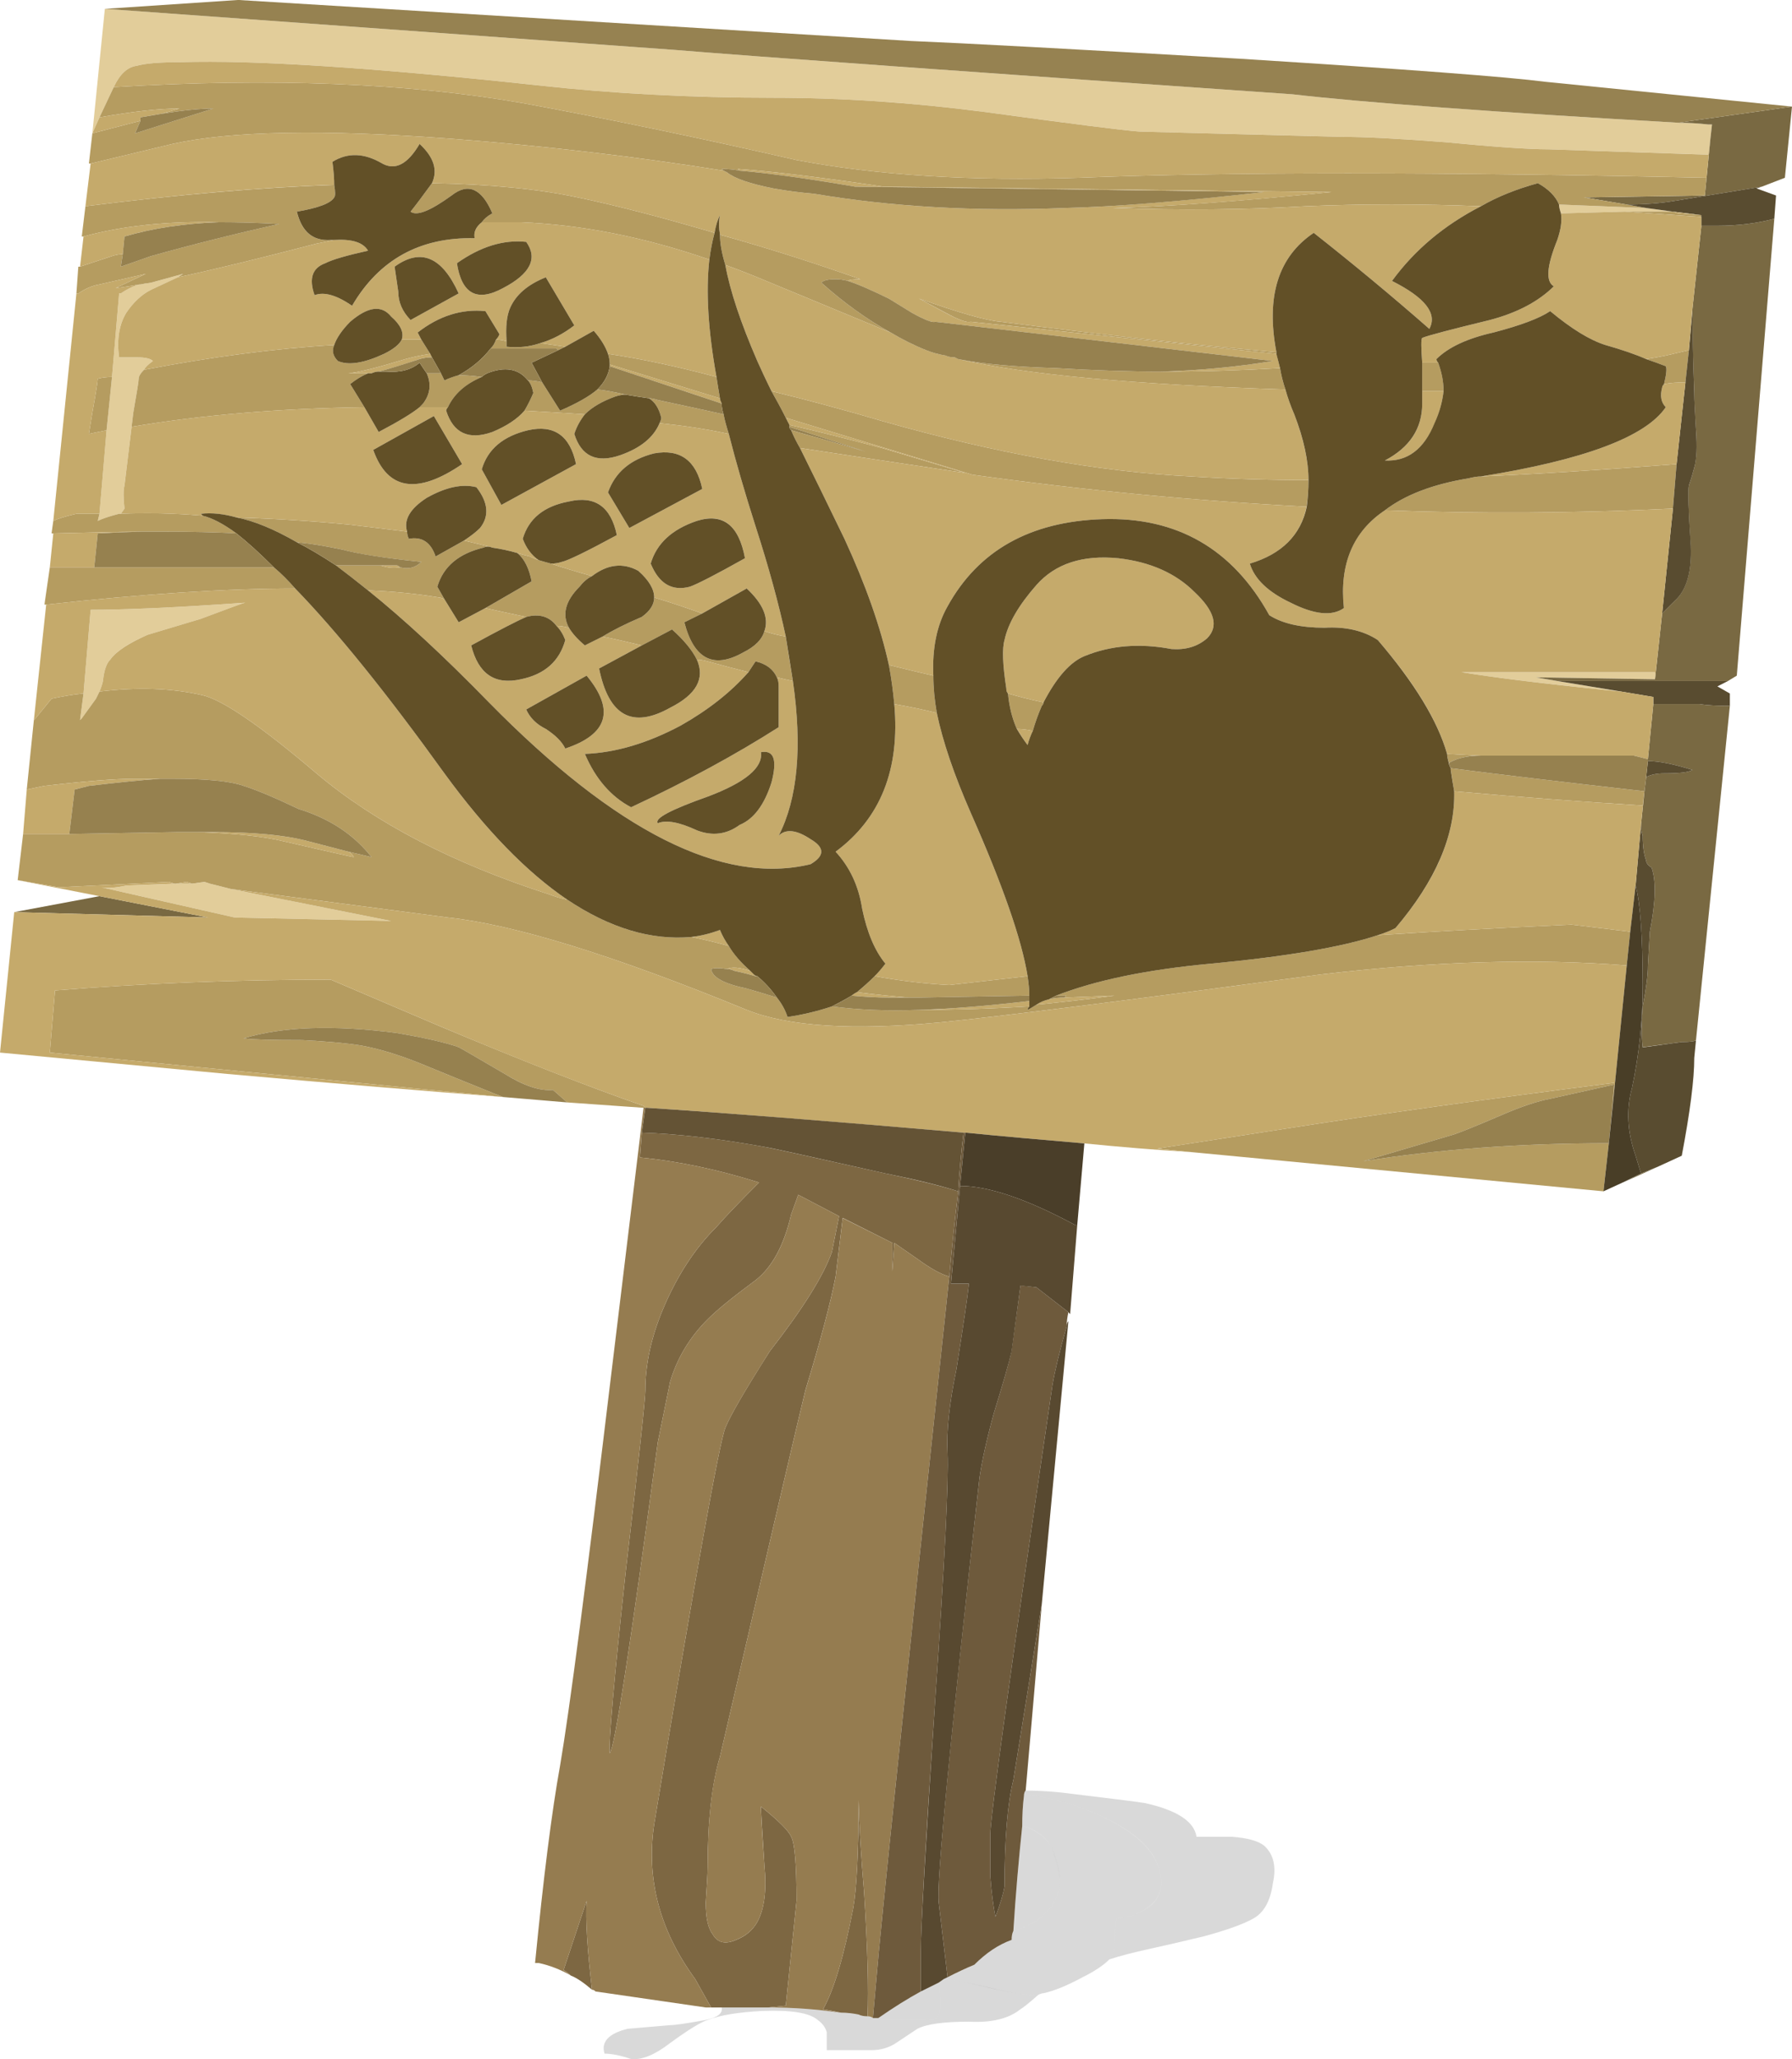
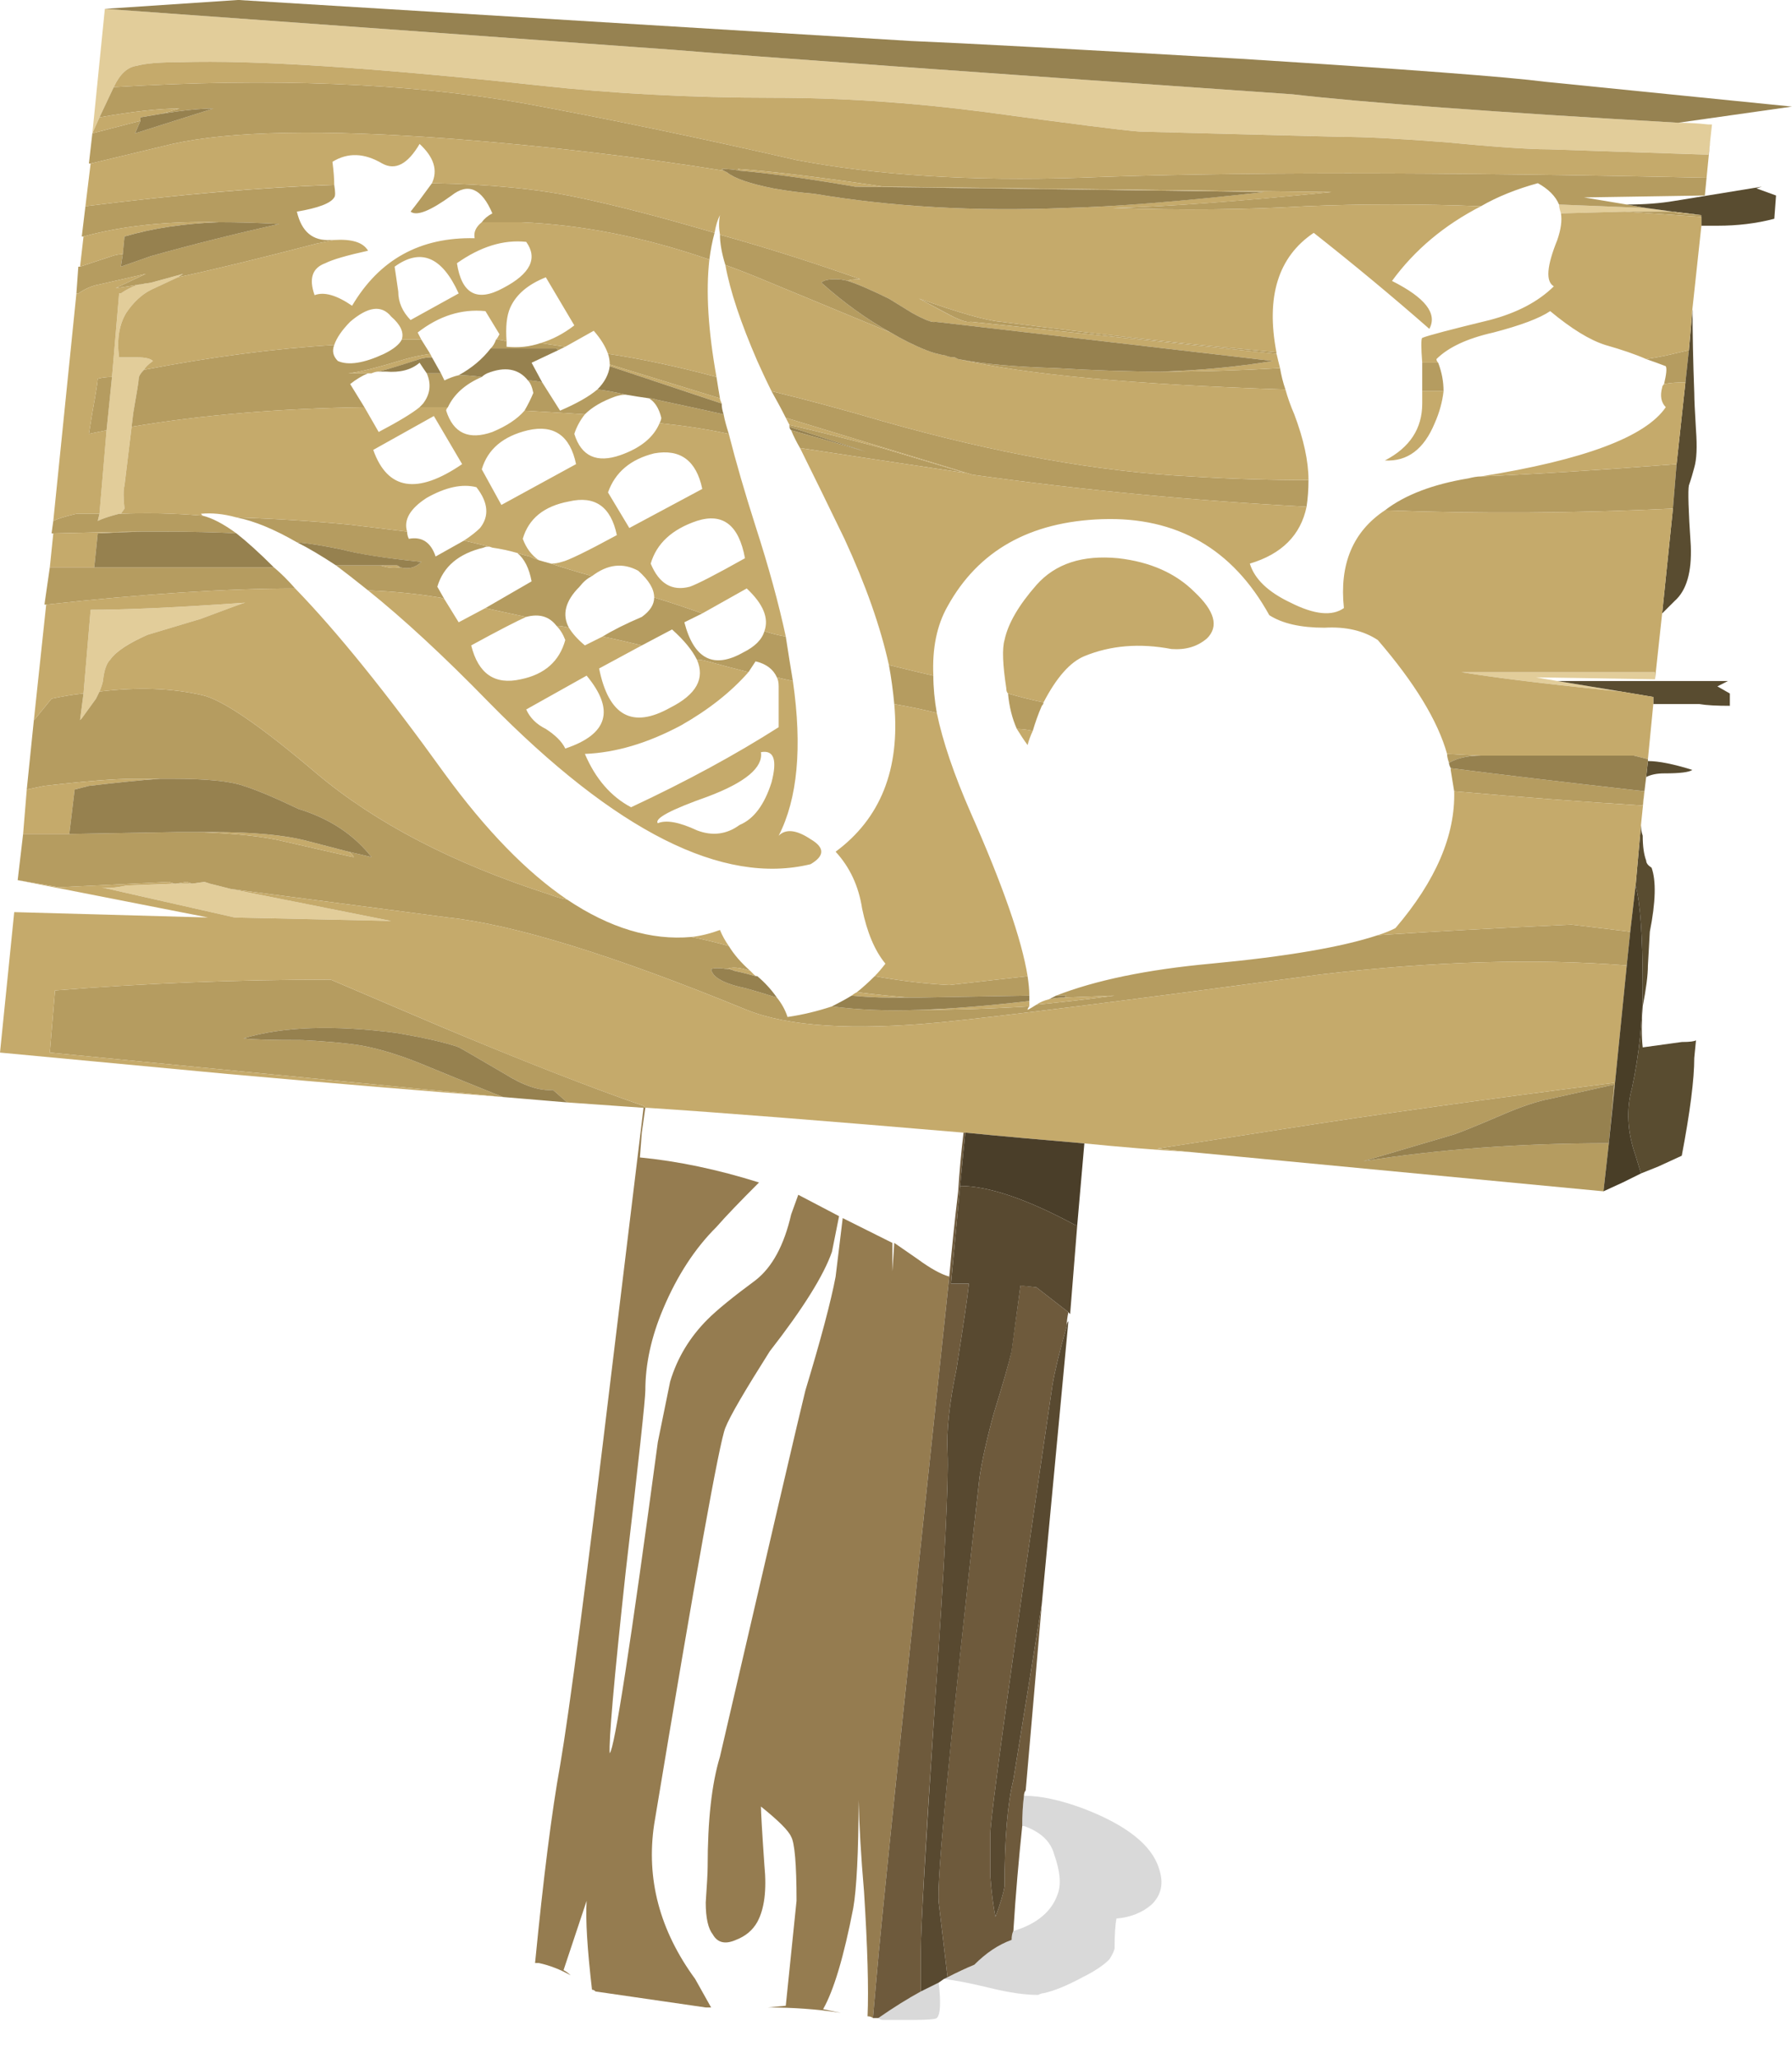
<svg xmlns="http://www.w3.org/2000/svg" xmlns:ns1="http://www.inkscape.org/namespaces/inkscape" id="svg2" xml:space="preserve" viewBox="0 0 50.4 57.904" version="1.1" ns1:version="0.91 r13725">
  <g id="g10" transform="matrix(1.25 0 0 -1.25 0 57.904)">
    <g id="g12">
      <path id="path14" style="fill-rule:evenodd;fill:#e2cd9a" d="m38.48 43.163-0.039-0.32-3.601 0.121c-0.453 0-1.227 0.055-2.32 0.16-1.012 0.078-1.797 0.121-2.36 0.121-2.984 0.079-4.492 0.118-4.519 0.118-0.375 0.027-1.532 0.175-3.481 0.441-1.652 0.215-3.238 0.32-4.758 0.32-1.867 0-3.629 0.094-5.281 0.278-3.734 0.402-6.414 0.574-8.043 0.523-0.476 0-0.812-0.027-1-0.082-0.211-0.027-0.383-0.187-0.519-0.48l-0.321-0.68-0.16-0.359 0.281 2.8 12.801-0.922c1.945-0.16 6.586-0.492 13.918-1 1.574-0.183 4.469-0.398 8.684-0.64 0.211 0 0.437-0.012 0.679-0.039h0.079l-0.04-0.36zm-1.921-1.601-1.438-0.039c-0.027 0.082-0.043 0.148-0.043 0.199l1.961-0.078 0.602-0.082h-1.082zm-1.52-10.559 1.441-0.238c-1.601 0.16-2.8 0.305-3.601 0.437h4.359v-0.16l-2.679 0.043 0.48-0.082zm-29.84-4.679 3.602-0.719-3.52 0.078-3 0.68c0.133-0.028 0.321-0.012 0.559 0.039l1.082 0.043h0.398l0.282 0.039 0.117-0.039 0.48-0.121zm-1.199 13.761-0.602-0.281c-0.21-0.105-0.398-0.281-0.558-0.519-0.16-0.266-0.215-0.602-0.16-1h0.398c0.188 0 0.309-0.028 0.363-0.083-0.109-0.078-0.175-0.144-0.203-0.199-0.078-0.078-0.117-0.148-0.117-0.199 0-0.055-0.043-0.309-0.121-0.762l-0.039-0.32-0.16-1.32c-0.028-0.106-0.028-0.278 0-0.52l-0.082-0.117h-0.039c-0.215-0.055-0.375-0.109-0.481-0.16l0.039 0.16 0.16 1.879 0.122 1.199 0.16 1.879h0.039c0.148 0.102 0.289 0.168 0.422 0.203h0.019c0.031 0.004 0.067 0.012 0.102 0.02 0.043 0.004 0.09 0.011 0.136 0.019l0.723 0.199-0.121-0.078zm-1.762-9.32c-0.023-0.055-0.05-0.109-0.078-0.16l-0.32-0.442-0.039-0.039 0.078 0.598 0.16 1.883c0.773 0 1.934 0.051 3.481 0.16-0.028 0-0.36-0.121-1-0.363l-1.2-0.36c-0.425-0.183-0.707-0.371-0.84-0.558-0.082-0.082-0.132-0.227-0.16-0.442 0-0.05-0.027-0.144-0.082-0.277z" ns1:connector-curvature="0" />
-       <path id="path16" style="fill-rule:evenodd;fill:#796942" d="m38.398 42.324 0.082 0.839 0.04 0.36h-0.082c-0.239 0.027-0.465 0.039-0.68 0.039l2.562 0.363-0.16-1.601-0.519-0.2-1.961-0.32c-0.321-0.055-0.68-0.082-1.078-0.082l-0.961 0.16 2.718 0.043 0.039 0.399zm0.481-11.321h-3.84l-0.48 0.082 2.679-0.043 0.16 1.481 0.282 0.281c0.265 0.238 0.386 0.652 0.359 1.238-0.051 0.801-0.066 1.254-0.039 1.36 0.055 0.16 0.094 0.297 0.121 0.402 0.051 0.188 0.067 0.465 0.039 0.84-0.027 0.398-0.039 0.68-0.039 0.84-0.027 0.718-0.043 1.347-0.043 1.879l0.203 1.882h0.36c0.453 0 0.879 0.051 1.281 0.157l-0.844-10.278-0.199-0.121zm-1.879-2.48l0.039 0.32c0.109 0.055 0.242 0.082 0.402 0.082 0.348 0 0.559 0.024 0.637 0.078-0.426 0.133-0.758 0.199-1 0.199v0.043l0.121 1.239h1.039c0.16-0.028 0.387-0.039 0.684-0.039l-0.762-7.52c-0.027-0.027-0.133-0.043-0.32-0.043l-0.879-0.117c-0.027 0.238-0.027 0.547 0 0.918 0.078 0.402 0.117 0.707 0.117 0.922l0.043 0.758c0.133 0.668 0.145 1.148 0.039 1.441-0.082 0.051-0.121 0.106-0.121 0.16-0.051 0.133-0.078 0.321-0.078 0.559-0.027 0.082-0.039 0.16-0.039 0.242l0.078 0.758zm-0.48-8.801 0.402 0.203 0.398 0.16-0.8-0.363zm-34.282 6.441 2.442-0.48-4.36 0.121 1.918 0.359z" ns1:connector-curvature="0" />
      <path id="path18" style="fill-rule:evenodd;fill:#b59c60" d="m3.16 43.605-0.121-0.281 1.762 0.558c-0.293 0-0.68-0.039-1.16-0.117l0.398 0.117c-0.453 0-1.051-0.066-1.801-0.199l0.321 0.68c3.546 0.214 6.613 0.093 9.203-0.36 1.89-0.347 3.945-0.773 6.16-1.281 1.812-0.344 3.933-0.477 6.359-0.398 3.36 0.132 8.067 0.132 14.117 0l-0.039-0.399-2.718-0.043 0.961-0.16 0.437-0.078-1.961 0.078c-0.078 0.188-0.238 0.348-0.476 0.48-0.481-0.132-0.911-0.304-1.282-0.519-1.359 0.055-2.679 0.055-3.961 0-1.332-0.078-2.773-0.094-4.32-0.039 1.176 0.027 2.816 0.148 4.922 0.359l-10.082 0.121c-1.414 0.211-2.504 0.344-3.277 0.399l0.039-0.039c-0.133 0.027-0.266 0.039-0.403 0.039l0.043-0.039c-2 0.32-4.043 0.558-6.121 0.718-2.879 0.215-4.972 0.176-6.281-0.117l-1.84-0.441h-0.039l0.078 0.68 1.082 0.281zm35.121-2.16-1.722 0.117h1.082l0.121-0.039 0.515-0.039v-0.039h0.004zm-2.082-20.84-0.121-1.082-9.238 0.879-0.801 0.082 2.84 0.441c2.027 0.32 4.508 0.664 7.441 1.039v-0.039l-1.441-0.32c-0.293-0.055-0.652-0.176-1.078-0.36-0.563-0.242-0.922-0.386-1.082-0.441l-2.039-0.602c1.707 0.27 3.547 0.403 5.519 0.403zm-32.238 5.84h-0.039l-0.121 0.039-2.481-0.121-0.922 0.16 0.122 1.039h1.039l2.441 0.043h0.441c0.825-0.028 1.465-0.094 1.918-0.203 1.039-0.239 1.575-0.36 1.602-0.36-0.027 0.055-0.066 0.094-0.121 0.121l0.519-0.121c-0.398 0.508-0.945 0.868-1.64 1.082-0.559 0.266-0.973 0.438-1.239 0.52-0.292 0.105-0.828 0.16-1.601 0.16h-0.84c-0.453 0-1.133-0.055-2.039-0.16l-0.398-0.082 0.16 1.562 0.039 0.039 0.359 0.442c0.238 0.051 0.481 0.094 0.719 0.117l-0.078-0.598 0.039 0.039 0.32 0.442c0.028 0.051 0.051 0.105 0.078 0.16 0.856 0.105 1.629 0.078 2.321-0.082 0.453-0.106 1.308-0.691 2.562-1.758 1.332-1.121 3.078-2.027 5.238-2.723 0.133-0.05 0.266-0.093 0.403-0.117 0.957-0.64 1.89-0.922 2.797-0.84 0.269-0.054 0.546-0.121 0.839-0.203 0.11-0.183 0.27-0.371 0.481-0.558-0.238 0.078-0.414 0.093-0.52 0.039-0.16 0.027-0.281 0.027-0.359 0 0.027-0.188 0.293-0.332 0.801-0.438 0.187-0.054 0.414-0.121 0.679-0.203 0.106-0.133 0.188-0.277 0.239-0.437 0.347 0.05 0.679 0.132 1 0.238 0.586-0.078 1.242-0.106 1.961-0.078 0.746 0 1.574 0.023 2.48 0.078-0.027-0.027-0.039-0.055-0.039-0.078 0.051 0.023 0.117 0.066 0.199 0.117 0.559 0.055 1.149 0.121 1.758 0.203l-1.117-0.043c0 0.028 0.012 0.039 0.039 0.043h-0.238c0.879 0.344 2.039 0.586 3.48 0.719 1.707 0.16 2.957 0.375 3.758 0.641 1.199 0.078 2.652 0.16 4.359 0.238l1.321-0.16-0.078-0.758c-2.055 0.16-4.348 0.094-6.883-0.203-4.371-0.586-7.227-0.946-8.559-1.078-1.972-0.188-3.426-0.094-4.359 0.281-2.989 1.226-5.227 1.918-6.723 2.078l-4.879 0.641-0.48 0.121-0.117 0.039-0.282-0.039-0.121 0.039-0.238-0.039zm7.359-4.801-10.199 1 0.117 1.398c2 0.16 4.067 0.243 6.203 0.243l2.438-1.04c1.84-0.773 3.375-1.375 4.601-1.8l0.04-0.043h-0.04l-1.718 0.121-0.321 0.281c-0.296-0.027-0.652 0.094-1.082 0.359-0.64 0.375-0.984 0.575-1.039 0.602-0.293 0.105-0.761 0.211-1.398 0.32-1.414 0.184-2.563 0.145-3.442-0.121 0.188-0.027 0.625-0.039 1.321-0.039 0.531-0.027 0.972-0.066 1.32-0.121 0.453-0.082 0.957-0.242 1.52-0.48 0.32-0.133 0.812-0.332 1.48-0.602l0.199-0.078zm-4.679 11.441c-1.547 0-3.414-0.121-5.602-0.363h-0.039l0.121 0.84h5.039c0.16-0.133 0.32-0.293 0.481-0.477zm-5.442 1.239h-0.039l0.039 0.281c0.106 0.051 0.281 0.105 0.52 0.16h0.519l-0.039-0.16c0.106 0.051 0.266 0.105 0.481 0.16h0.039c0.586 0.027 1.203 0.012 1.84-0.043 0.214-0.051 0.468-0.184 0.761-0.398-0.453 0.027-1.027 0.039-1.718 0.039h-0.422c-0.559-0.004-1.219-0.02-1.981-0.039zm2.801 5.761 0.121 0.078-0.723-0.199c-0.046-0.008-0.093-0.015-0.136-0.019-0.035-0.008-0.071-0.016-0.102-0.02h-0.019c-0.196-0.035-0.375-0.062-0.539-0.082l0.679 0.32-1.043-0.238c-0.16-0.027-0.316-0.094-0.476-0.203h-0.043l0.043 0.602h0.039l0.719 0.238c0.082 0.027 0.16 0.043 0.242 0.043l-0.043-0.281 0.679 0.238c0.961 0.269 1.922 0.508 2.883 0.723-0.48 0.027-0.933 0.039-1.359 0.039-1.149 0.027-2.16-0.079-3.043-0.321h-0.039l0.082 0.68c2.105 0.266 3.973 0.426 5.598 0.48 0.027-0.16 0.027-0.253 0-0.281-0.079-0.133-0.36-0.238-0.84-0.32 0.105-0.453 0.359-0.664 0.761-0.637h0.079c-0.133-0.027-0.266-0.055-0.399-0.082-1.226-0.32-2.266-0.574-3.121-0.758zm-1.602-3.441c-0.132-0.027-0.265-0.055-0.398-0.082l0.078 0.48c0.082 0.453 0.121 0.707 0.121 0.762 0.106 0.027 0.215 0.039 0.321 0.039l-0.122-1.199zm7.321 5.558c1.308-0.023 2.402-0.132 3.281-0.32 0.879-0.183 1.906-0.453 3.078-0.797-0.051-0.187-0.09-0.386-0.117-0.601-1.469 0.508-2.883 0.785-4.242 0.84h-0.879c0.055 0.078 0.133 0.144 0.238 0.199-0.238 0.562-0.547 0.695-0.918 0.402-0.48-0.348-0.785-0.469-0.922-0.363 0.11 0.137 0.27 0.348 0.481 0.64zm19.722-6.679c0-0.211-0.015-0.414-0.043-0.598-2.531 0.133-5.039 0.371-7.519 0.719l-4.199 1.281c-0.106 0.211-0.215 0.41-0.321 0.598 0.774-0.188 1.614-0.414 2.52-0.68 2.535-0.719 4.84-1.133 6.922-1.238 0.879-0.055 1.758-0.082 2.64-0.082zm-11.441 0.722c-0.078 0.133-0.145 0.266-0.199 0.399 0.48-0.133 0.945-0.266 1.398-0.399l0.281-0.082-1.718 0.559v0.043c0.691-0.16 1.383-0.336 2.078-0.52l1.883-0.562c-1.442 0.215-2.684 0.402-3.723 0.562zm-1.68 4.118c-0.082 0.265-0.121 0.496-0.121 0.679 0.961-0.265 2.016-0.597 3.16-1-0.16 0-0.254-0.011-0.281-0.039-0.105 0.028-0.199 0.039-0.277 0.039-0.16 0-0.266-0.023-0.321-0.078 0.508-0.453 1.028-0.828 1.559-1.121-1.094 0.453-2.027 0.84-2.801 1.16-0.316 0.133-0.625 0.254-0.918 0.36zm-1.48-3.559c0.027 0.051 0.039 0.094 0.039 0.121-0.051 0.211-0.145 0.36-0.277 0.438 0.05 0 0.117-0.012 0.199-0.039 0.504-0.106 1-0.215 1.48-0.321 0.024-0.133 0.067-0.281 0.117-0.441-0.503 0.109-1.023 0.187-1.558 0.242zm-2.641 0.918 0.403-0.637c0.371 0.16 0.652 0.317 0.839 0.477 0.211-0.024 0.426-0.067 0.637-0.117-0.078 0-0.156-0.016-0.238-0.043-0.293-0.106-0.52-0.239-0.68-0.399-0.426 0.028-0.879 0.055-1.359 0.082 0.078 0.133 0.144 0.266 0.199 0.399-0.027 0.133-0.066 0.226-0.121 0.281 0.109 0 0.215-0.016 0.32-0.043zm0.52 0.801-0.16-0.078-0.039 0.039h-1.481c0.055 0.051 0.094 0.121 0.121 0.199 0.078 0 0.16-0.012 0.238-0.039v-0.121c0.27-0.028 0.524 0 0.762 0.082 0.188-0.028 0.375-0.055 0.559-0.082zm1-0.399c0 0.078-0.012 0.161-0.039 0.239 0.718-0.106 1.535-0.278 2.441-0.52 0.024-0.16 0.051-0.32 0.078-0.48l-2.48 0.761zm-2.879-0.281c-0.371-0.16-0.625-0.387-0.762-0.68h-0.637l0.079 0.082c0.16 0.211 0.187 0.438 0.082 0.68h0.32l0.078-0.16c0.105 0.051 0.215 0.094 0.32 0.117 0.16 0 0.332-0.012 0.52-0.039zm26.601-0.16c0.051 0.215 0.067 0.348 0.039 0.402-0.132 0.051-0.281 0.106-0.441 0.16 0.16 0.024 0.309 0.051 0.441 0.079l0.52 0.121-0.078-0.723c-0.188 0-0.348-0.012-0.481-0.039zm-5.082 0.48c0.082-0.214 0.121-0.425 0.121-0.64h-0.48v0.64h0.359zm-1.199-3.32c0.453 0.348 1.078 0.586 1.879 0.719 0.109 0.027 0.199 0.043 0.281 0.043 1.227 0.051 2.692 0.144 4.403 0.277l-0.082-1c-2.188-0.105-4.348-0.117-6.481-0.039zm-10.16-3.719c0-0.265 0.027-0.547 0.078-0.839-0.316 0.078-0.637 0.144-0.957 0.199-0.027 0.293-0.066 0.586-0.121 0.879 0.32-0.078 0.652-0.161 1-0.239zm12.32-1.8c-0.293 0-0.535-0.055-0.718-0.161-0.028 0.082-0.043 0.149-0.043 0.2l0.761-0.039zm-0.679-0.282c1.011-0.132 2.464-0.304 4.359-0.519l-0.039-0.321c-1.336 0.083-2.75 0.188-4.242 0.321-0.028 0.16-0.051 0.32-0.078 0.48v0.039zm-3.922 9.321-6.879 0.722c-0.078-0.027-0.266 0.039-0.559 0.2l-0.601 0.32c0.906-0.32 1.519-0.496 1.84-0.52 2.292-0.297 4.359-0.523 6.199-0.683v-0.039zm-7.16-0.118c0.535-0.109 1.269-0.175 2.203-0.203 0.824-0.05 1.625-0.078 2.398-0.078 0.906 0 1.785 0.028 2.641 0.078 0.027-0.16 0.066-0.32 0.121-0.48-3.414 0.109-5.867 0.336-7.363 0.683zm1.921-7.722c0-0.028-0.015-0.055-0.039-0.078-0.082-0.188-0.148-0.375-0.203-0.563-0.133 0.028-0.25 0.043-0.359 0.043-0.106 0.238-0.172 0.504-0.199 0.797 0.265-0.078 0.535-0.145 0.8-0.199zm-6.281 1.601c0.16-0.054 0.321-0.093 0.481-0.121 0.054-0.347 0.105-0.679 0.16-1-0.133 0.028-0.254 0.055-0.36 0.082-0.082 0.184-0.242 0.305-0.48 0.36-0.055-0.082-0.105-0.16-0.16-0.243-0.32 0.083-0.625 0.161-0.918 0.243-0.082 0.023-0.16 0.039-0.242 0.039-0.106 0.215-0.293 0.441-0.559 0.679l-0.68-0.359c-0.32 0.078-0.613 0.145-0.882 0.199 0.214 0.133 0.507 0.282 0.882 0.442 0.184 0.132 0.278 0.277 0.278 0.437 0.347-0.105 0.707-0.226 1.082-0.359l-0.403-0.199c0.215-0.829 0.657-1.055 1.321-0.68 0.269 0.133 0.426 0.293 0.48 0.48zm-9 5.039c-1.894-0.027-3.64-0.171-5.238-0.441l0.039 0.32c0.078 0.453 0.121 0.707 0.121 0.762 0 0.051 0.039 0.121 0.117 0.199 1.524 0.293 2.95 0.481 4.282 0.559-0.051-0.133-0.028-0.25 0.082-0.36 0.238-0.105 0.586-0.05 1.039 0.161 0.214 0.105 0.347 0.214 0.398 0.32h0.441l0.2-0.32c-0.188-0.028-0.375-0.067-0.559-0.118-0.613-0.187-1.043-0.296-1.281-0.32h0.441c-0.136-0.055-0.269-0.137-0.402-0.242l0.32-0.52zm0.082-4.121c-0.269 0.215-0.508 0.403-0.722 0.563h1c0.16-0.055 0.308-0.067 0.441-0.043 0.188-0.051 0.348-0.012 0.48 0.121-0.8 0.082-1.402 0.172-1.8 0.281-0.375 0.078-0.707 0.133-1 0.16-0.508 0.293-0.961 0.481-1.36 0.559 0.825-0.027 1.668-0.078 2.52-0.16 0.453-0.055 0.894-0.106 1.32-0.16 0-0.051 0.012-0.106 0.039-0.161 0.293 0.055 0.496-0.078 0.602-0.398 0.238 0.133 0.453 0.254 0.64 0.359 0.192-0.046 0.383-0.093 0.579-0.14-0.055 0.008-0.102 0-0.141-0.02-0.559-0.133-0.906-0.426-1.039-0.879l0.16-0.281c-0.055 0.027-0.094 0.039-0.121 0.039-0.481 0.082-1.012 0.137-1.598 0.16zm3.84 0.68c0.078-0.023 0.172-0.051 0.277-0.078 0.243-0.082 0.547-0.176 0.922-0.281-0.105-0.051-0.199-0.133-0.281-0.239-0.32-0.32-0.398-0.629-0.238-0.922-0.106 0.028-0.199 0.043-0.281 0.043-0.161 0.211-0.387 0.278-0.68 0.2-0.371 0.078-0.68 0.144-0.918 0.199l1.039 0.601c-0.055 0.293-0.16 0.504-0.32 0.637 0.078-0.027 0.171-0.051 0.281-0.078 0.051-0.027 0.117-0.055 0.199-0.082zm8.32-9.84c-0.347 0.028-0.734 0.067-1.16 0.121 0.133 0.106 0.266 0.227 0.399 0.36 0.586-0.106 1.148-0.172 1.679-0.2l1.762 0.2c0.024-0.161 0.039-0.305 0.039-0.438l-2.48-0.043h-0.239z" ns1:connector-curvature="0" />
      <path id="path20" style="fill-rule:evenodd;fill:#594c30" d="m39.922 41.402c-0.402-0.106-0.828-0.157-1.281-0.157h-0.364v0.239l-0.636 0.078-0.602 0.082-0.441 0.078c0.402 0 0.761 0.027 1.082 0.082l1.961 0.32-0.121-0.039 0.441-0.16-0.039-0.523zm-3.442-10.637-1.441 0.238h3.84l-0.238-0.121 0.281-0.16v-0.277c-0.293 0-0.52 0.011-0.684 0.039h-1.039v0.16l-0.719 0.121zm0.84-10.68-0.398-0.16-0.121 0.399c-0.188 0.535-0.215 1.039-0.082 1.519 0.16 0.746 0.242 1.52 0.242 2.32 0 1.094-0.055 1.84-0.16 2.239l0.121 1.359c0-0.078 0.012-0.16 0.039-0.238 0-0.238 0.027-0.426 0.078-0.559 0-0.054 0.039-0.109 0.121-0.16 0.106-0.293 0.094-0.773-0.039-1.441l-0.043-0.762c0-0.211-0.039-0.52-0.117-0.918-0.027-0.375-0.027-0.68 0-0.922l0.879 0.121c0.187 0 0.293 0.016 0.32 0.039l-0.039-0.398c0-0.481-0.094-1.215-0.281-2.199l-0.52-0.239zm0.078 12.438 0.243 2.359 0.082 1 0.199 1.84 0.078 0.723 0.082 0.918c0-0.532 0.012-1.161 0.039-1.879 0-0.16 0.016-0.442 0.039-0.84 0.028-0.375 0.016-0.652-0.039-0.84-0.027-0.105-0.066-0.242-0.121-0.402-0.023-0.106-0.012-0.559 0.043-1.36 0.023-0.586-0.094-1-0.363-1.238l-0.282-0.281zm-0.359-3.68 0.039 0.359c0.242 0 0.574-0.066 1-0.199-0.078-0.054-0.289-0.078-0.637-0.078-0.16 0-0.293-0.027-0.402-0.082z" ns1:connector-curvature="0" />
      <path id="path22" style="fill-rule:evenodd;fill:#c5aa6b" d="m9.719 38.285c-0.106 0-0.199-0.016-0.278-0.04-0.402-0.136-0.707-0.226-0.921-0.281-0.051 0-0.106-0.015-0.161-0.039h-0.519c0.238 0.024 0.668 0.133 1.281 0.32 0.184 0.051 0.371 0.09 0.559 0.118l0.039-0.078zm-0.84 2.039 0.082-0.559c0-0.242 0.094-0.453 0.277-0.641l1.082 0.598c-0.375 0.828-0.855 1.027-1.441 0.602zm2.441-0.481c0.614 0.32 0.785 0.668 0.52 1.039-0.508 0.055-1.028-0.105-1.559-0.48 0.106-0.692 0.453-0.879 1.039-0.559zm4.641 0.641c-0.082-0.719-0.027-1.602 0.16-2.641-0.906 0.242-1.723 0.414-2.441 0.52-0.055 0.16-0.16 0.336-0.321 0.519l-0.64-0.359c-0.184 0.027-0.371 0.054-0.559 0.082 0.266 0.078 0.52 0.211 0.762 0.398l-0.641 1.082c-0.402-0.16-0.668-0.386-0.801-0.683-0.082-0.184-0.105-0.438-0.082-0.758-0.078 0.027-0.16 0.039-0.238 0.039 0.028 0.027 0.051 0.066 0.078 0.121l-0.316 0.52c-0.535 0.054-1.043-0.106-1.524-0.481l0.082-0.16h-0.441c0.055 0.16-0.027 0.336-0.238 0.519-0.215 0.266-0.52 0.227-0.922-0.117-0.184-0.187-0.305-0.363-0.359-0.523-1.332-0.078-2.758-0.266-4.282-0.559 0.028 0.055 0.094 0.121 0.203 0.199-0.054 0.055-0.175 0.083-0.363 0.083h-0.398c-0.055 0.398 0 0.734 0.16 1 0.16 0.238 0.348 0.414 0.558 0.519l0.602 0.281c0.855 0.184 1.895 0.438 3.121 0.758 0.133 0.027 0.266 0.055 0.399 0.082 0.402 0.024 0.652-0.055 0.761-0.242-0.48-0.106-0.801-0.199-0.961-0.281-0.293-0.106-0.375-0.344-0.242-0.719 0.215 0.082 0.496 0 0.844-0.238 0.613 1.039 1.531 1.547 2.758 1.519-0.028 0.133 0.027 0.254 0.16 0.36h0.879c1.359-0.055 2.773-0.332 4.242-0.84zm-6.242 1.718c0.136 0.293 0.043 0.586-0.278 0.883-0.269-0.457-0.546-0.601-0.839-0.441-0.403 0.238-0.774 0.254-1.122 0.039 0.028-0.215 0.04-0.387 0.04-0.52-1.625-0.05-3.493-0.214-5.598-0.48l0.117 0.961 1.84 0.441c1.309 0.293 3.402 0.332 6.281 0.117 2.078-0.16 4.121-0.398 6.121-0.718l0.078-0.039c0.161-0.133 0.508-0.254 1.039-0.36 0.297-0.054 0.602-0.093 0.922-0.121 1.735-0.293 3.614-0.402 5.641-0.32 1.094 0.027 2.586 0.148 4.48 0.359l-9.203 0.121c-1.093 0.188-1.957 0.305-2.597 0.36l-0.039 0.039c0.773-0.055 1.863-0.188 3.277-0.399l10.082-0.121c-2.109-0.215-3.75-0.332-4.922-0.359 1.547-0.055 2.988-0.039 4.32 0.039 1.282 0.055 2.602 0.055 3.961 0-0.828-0.426-1.492-0.984-2-1.68 0.746-0.375 1.028-0.734 0.84-1.078-0.851 0.746-1.719 1.465-2.601 2.16-0.797-0.535-1.079-1.429-0.84-2.683-1.84 0.16-3.907 0.386-6.199 0.683-0.321 0.024-0.934 0.2-1.84 0.52l0.597-0.32c0.297-0.161 0.485-0.227 0.563-0.2l6.883-0.722c0.023-0.106 0.05-0.211 0.078-0.321-0.852-0.05-1.735-0.078-2.641-0.078 0.852 0.028 1.68 0.106 2.481 0.238l-7.602 0.883c-0.051-0.027-0.227 0.039-0.519 0.2l-0.52 0.32c-0.375 0.183-0.68 0.32-0.922 0.398 0.027 0.028 0.121 0.039 0.281 0.039-1.148 0.403-2.199 0.735-3.16 1-0.027 0.16-0.027 0.309 0 0.442-0.054-0.106-0.094-0.239-0.121-0.399-1.172 0.344-2.199 0.614-3.078 0.797-0.879 0.188-1.973 0.297-3.281 0.32zm-6.559 1.403-1.082-0.281 0.16 0.359c0.75 0.133 1.348 0.199 1.801 0.199l-0.398-0.117c-0.161-0.027-0.321-0.055-0.481-0.082v-0.078zm35.32-0.442-0.082-0.839c-6.05 0.132-10.757 0.132-14.117 0-2.426-0.079-4.547 0.054-6.359 0.398-2.215 0.508-4.27 0.934-6.16 1.281-2.59 0.453-5.657 0.574-9.203 0.36 0.136 0.293 0.308 0.453 0.519 0.48 0.188 0.055 0.524 0.082 1 0.082 1.629 0.051 4.309-0.121 8.043-0.523 1.652-0.184 3.414-0.278 5.277-0.278 1.524 0 3.11-0.105 4.762-0.32 1.945-0.266 3.106-0.414 3.481-0.441 0.027 0 1.531-0.039 4.519-0.118 0.559 0 1.348-0.043 2.36-0.121 1.093-0.105 1.867-0.16 2.32-0.16l3.598-0.121 0.042 0.32zm-0.839-1.601 0.64-0.078-0.519 0.039-0.121 0.039zm-5.282-3.399h-0.359c-0.027 0.348-0.027 0.536 0 0.559 0.133 0.055 0.641 0.188 1.52 0.402 0.613 0.161 1.093 0.414 1.441 0.758-0.188 0.11-0.16 0.453 0.078 1.043 0.082 0.238 0.109 0.438 0.082 0.598l1.438 0.039 1.722-0.117v-0.2l-0.203-1.882-0.078-0.918-0.52-0.121c-0.132-0.028-0.281-0.055-0.441-0.079-0.238 0.106-0.547 0.211-0.918 0.317-0.348 0.109-0.762 0.363-1.242 0.762-0.238-0.161-0.664-0.321-1.277-0.481-0.59-0.133-1.016-0.332-1.282-0.598 0-0.027 0.012-0.054 0.039-0.082zm-21.039-16.519c-1.734 0.133-3.8 0.305-6.199 0.519l-5.121 0.481 0.32 3.16 4.36-0.121-2.442 0.48-1.84 0.36 0.922-0.16 2.481 0.121 0.121-0.039-1.082-0.043c-0.238-0.051-0.426-0.067-0.559-0.039l3-0.68 3.52-0.078-3.602 0.719 4.879-0.641c1.496-0.16 3.734-0.852 6.723-2.078 0.933-0.375 2.387-0.469 4.359-0.281 1.332 0.132 4.188 0.492 8.559 1.078 2.535 0.297 4.828 0.363 6.883 0.203l-0.321-3.203 0.039 0.523v0.039c-2.933-0.375-5.414-0.719-7.441-1.039l-2.84-0.441 0.801-0.082c-0.852 0.054-1.668 0.121-2.442 0.199-0.96 0.082-1.851 0.16-2.679 0.242h-0.039c-3.118 0.266-5.492 0.453-7.118 0.559h-0.042l-0.04 0.043c-1.226 0.425-2.761 1.023-4.601 1.8l-2.438 1.04c-2.136 0-4.203-0.083-6.203-0.243l-0.117-1.398 10.199-1zm-7.359 4.801 0.238 0.039 0.121-0.039h-0.359zm-3.441 1.117 0.082 1l0.398 0.082c0.906 0.105 1.586 0.16 2.039 0.16h0.563c-0.403-0.027-0.934-0.082-1.602-0.16l-0.32-0.082-0.121-1h-1.039zm0.242 2.562 0.277 2.598c2.188 0.242 4.055 0.363 5.602 0.363 0.933-0.961 2.054-2.347 3.359-4.16 0.934-1.281 1.855-2.226 2.762-2.84-0.137 0.024-0.27 0.067-0.403 0.117-2.16 0.696-3.906 1.602-5.238 2.723-1.254 1.067-2.109 1.652-2.562 1.758-0.692 0.16-1.465 0.187-2.321 0.082 0.055 0.133 0.082 0.227 0.082 0.277 0.028 0.215 0.078 0.36 0.16 0.442 0.133 0.187 0.415 0.371 0.84 0.558l1.2 0.36c0.64 0.242 0.972 0.363 1 0.363-1.547-0.109-2.708-0.16-3.481-0.16l-0.16-1.883c-0.238-0.023-0.481-0.066-0.719-0.117l-0.359-0.442-0.039-0.039zm2.418 4.239c-0.309-0.008-0.633-0.02-0.981-0.039l-0.078-0.762h-1l0.078 0.762c0.762 0.019 1.422 0.035 1.981 0.039zm-1.981 0.242 0.52 5.117h0.043c0.16 0.109 0.316 0.176 0.476 0.203l1.043 0.238-0.679-0.32c0.164 0.02 0.343 0.047 0.539 0.082-0.133-0.035-0.274-0.101-0.422-0.203h-0.039l-0.16-1.879c-0.106 0-0.215-0.012-0.321-0.039 0-0.055-0.039-0.309-0.121-0.762l-0.078-0.48c0.133 0.027 0.266 0.055 0.398 0.082l-0.16-1.879h-0.519c-0.239-0.055-0.414-0.109-0.52-0.16zm0.68 6.398c0.883 0.242 1.894 0.348 3.043 0.321-0.777-0.028-1.481-0.133-2.121-0.321l-0.039-0.398c-0.082 0-0.16-0.016-0.242-0.043l-0.719-0.238 0.078 0.679zm35.562-3.32c0.133 0.027 0.293 0.039 0.481 0.039l-0.199-1.84c-1.711-0.133-3.176-0.226-4.403-0.277 2.321 0.371 3.707 0.89 4.16 1.558-0.105 0.106-0.132 0.254-0.082 0.442 0 0.023 0.016 0.051 0.043 0.078zm-0.043-5.16-0.16-1.481v0.16h-4.359c0.801-0.132 2-0.277 3.601-0.437l0.719-0.121v-0.16l-0.121-1.239-0.316 0.079h-3.442l-0.761 0.039c-0.211 0.75-0.731 1.601-1.559 2.562-0.32 0.211-0.719 0.305-1.199 0.277-0.535 0-0.949 0.094-1.242 0.282-0.825 1.492-2.079 2.215-3.758 2.16-1.629-0.055-2.789-0.707-3.481-1.961-0.242-0.426-0.347-0.945-0.32-1.559-0.348 0.078-0.68 0.161-1 0.239-0.188 0.855-0.52 1.8-1 2.839-0.375 0.774-0.707 1.454-1 2.043 1.039-0.16 2.281-0.347 3.719-0.562l-1.879 0.562c-0.695 0.184-1.387 0.36-2.078 0.52-0.028 0.051-0.055 0.105-0.082 0.16l4.199-1.281c2.48-0.348 4.988-0.586 7.519-0.719-0.132-0.64-0.558-1.066-1.277-1.281 0.106-0.348 0.414-0.641 0.918-0.879 0.535-0.27 0.934-0.309 1.199-0.121-0.105 0.984 0.2 1.719 0.922 2.199 2.133-0.078 4.293-0.066 6.481 0.039l-0.243-2.359zm-0.398-4-0.078-0.758-0.121-1.363-0.121-1.039-1.321 0.16c-1.707-0.078-3.16-0.16-4.359-0.238 0.16 0.05 0.293 0.105 0.398 0.16 0.911 1.066 1.348 2.093 1.321 3.078 1.492-0.133 2.906-0.238 4.242-0.321l0.039 0.321zm-7.559 7c-0.882 0-1.761 0.027-2.64 0.082-2.082 0.105-4.387 0.519-6.922 1.238-0.906 0.266-1.746 0.492-2.52 0.68-0.132 0.265-0.238 0.496-0.32 0.679-0.371 0.856-0.613 1.575-0.719 2.161 0.293-0.106 0.602-0.227 0.918-0.36 0.774-0.32 1.707-0.707 2.801-1.16 0.27-0.16 0.535-0.293 0.801-0.398 0.133-0.055 0.281-0.094 0.441-0.121 0.051-0.028 0.117-0.039 0.199-0.039l0.082-0.04c1.493-0.347 3.946-0.574 7.36-0.683 0.051-0.184 0.117-0.371 0.199-0.559 0.211-0.558 0.32-1.054 0.32-1.48zm3.039 2c-0.027-0.238-0.093-0.481-0.199-0.719-0.242-0.586-0.613-0.867-1.121-0.84 0.563 0.293 0.84 0.719 0.84 1.281v0.278h0.48zm-18.761 0.562v0.039l2.48-0.761c0-0.028 0.016-0.067 0.039-0.118l-2.519 0.84zm9.519-8.203c-0.05-0.105-0.09-0.211-0.117-0.32-0.082 0.109-0.16 0.23-0.242 0.363 0.109 0 0.226-0.015 0.359-0.043zm0.242 0.641c-0.265 0.054-0.535 0.121-0.8 0.199-0.028 0.027-0.039 0.066-0.039 0.121-0.082 0.535-0.094 0.895-0.039 1.082 0.078 0.371 0.32 0.785 0.718 1.238 0.426 0.481 1.039 0.68 1.84 0.602 0.719-0.082 1.293-0.336 1.719-0.762 0.453-0.426 0.547-0.773 0.281-1.039-0.215-0.187-0.48-0.265-0.801-0.242-0.718 0.137-1.371 0.082-1.961-0.16-0.32-0.133-0.625-0.477-0.918-1.039zm-7.679 2c-0.375 0.133-0.735 0.254-1.082 0.359 0 0.188-0.117 0.387-0.36 0.602-0.347 0.187-0.691 0.144-1.039-0.121-0.375 0.105-0.679 0.199-0.922 0.281 0.082 0 0.161 0.012 0.243 0.039 0.132 0.027 0.547 0.227 1.238 0.602-0.133 0.64-0.492 0.894-1.078 0.757-0.563-0.105-0.906-0.386-1.039-0.84 0.078-0.21 0.199-0.371 0.359-0.48-0.082 0.027-0.148 0.055-0.199 0.082-0.11 0.027-0.203 0.051-0.281 0.078-0.188 0.055-0.375 0.094-0.563 0.121-0.019 0.008-0.039 0.012-0.058 0.02-0.196 0.047-0.387 0.094-0.579 0.14 0.161 0.106 0.278 0.2 0.36 0.282 0.211 0.265 0.187 0.574-0.082 0.918-0.321 0.082-0.692 0-1.117-0.239-0.375-0.242-0.524-0.496-0.442-0.761-0.426 0.054-0.867 0.105-1.32 0.16-0.852 0.082-1.695 0.133-2.52 0.16-0.293 0.082-0.558 0.105-0.8 0.082l0.039-0.043c-0.637 0.055-1.254 0.066-1.84 0.043l0.082 0.117c-0.028 0.242-0.028 0.414 0 0.52l0.16 1.32c1.598 0.27 3.344 0.414 5.238 0.441l0.321-0.558c0.453 0.238 0.761 0.426 0.921 0.558h0.637c-0.023-0.027-0.039-0.05-0.039-0.078 0.16-0.508 0.508-0.668 1.039-0.48 0.32 0.133 0.563 0.293 0.723 0.48 0.48-0.027 0.933-0.054 1.359-0.082-0.105-0.133-0.187-0.281-0.238-0.441 0.156-0.504 0.504-0.664 1.039-0.477 0.453 0.16 0.746 0.399 0.879 0.719 0.535-0.055 1.055-0.133 1.558-0.242 0.161-0.637 0.364-1.332 0.602-2.078 0.293-0.907 0.52-1.735 0.68-2.481-0.16 0.028-0.321 0.067-0.481 0.121 0.106 0.293-0.027 0.614-0.398 0.961l-1-0.562zm-4.961 3.242 0.441-0.801 1.68 0.918c-0.133 0.641-0.496 0.895-1.082 0.762-0.559-0.133-0.906-0.426-1.039-0.879zm3.801-2.121c0.187-0.453 0.48-0.625 0.879-0.52 0.16 0.055 0.574 0.266 1.242 0.641-0.137 0.746-0.496 1.027-1.082 0.84-0.559-0.188-0.907-0.508-1.039-0.961zm-1.84-1.442c0.078-0.132 0.199-0.265 0.359-0.398 0.106 0.051 0.238 0.121 0.399 0.199 0.269-0.054 0.562-0.121 0.882-0.199l-0.961-0.519c0.215-1.067 0.747-1.36 1.598-0.883 0.59 0.297 0.789 0.656 0.602 1.082 0.082 0 0.16-0.016 0.242-0.039 0.293-0.082 0.598-0.16 0.918-0.243-0.399-0.453-0.906-0.851-1.52-1.199-0.746-0.398-1.465-0.613-2.16-0.64 0.238-0.559 0.586-0.961 1.039-1.2 1.254 0.586 2.36 1.188 3.321 1.801v0.918c0 0.082-0.012 0.149-0.04 0.203 0.106-0.027 0.227-0.054 0.36-0.082 0.215-1.492 0.105-2.652-0.32-3.48 0.16 0.16 0.402 0.133 0.718-0.078 0.321-0.188 0.321-0.375 0-0.563-1.972-0.48-4.383 0.735-7.238 3.641-1.012 1.039-1.922 1.879-2.719 2.519 0.586-0.023 1.117-0.078 1.598-0.16 0.027 0 0.066-0.012 0.121-0.039l0.32-0.519 0.602 0.32c0.238-0.055 0.547-0.121 0.918-0.199-0.188-0.082-0.602-0.293-1.238-0.641 0.16-0.641 0.531-0.894 1.117-0.762 0.535 0.11 0.867 0.403 1 0.883-0.051 0.133-0.117 0.238-0.199 0.32 0.082 0 0.175-0.015 0.281-0.043zm7.32-1.718c0.317-0.055 0.641-0.121 0.957-0.199 0.133-0.641 0.387-1.387 0.762-2.243 0.719-1.625 1.148-2.851 1.281-3.679l-1.762-0.2c-0.531 0.028-1.093 0.094-1.679 0.2 0.082 0.082 0.16 0.175 0.242 0.281-0.242 0.293-0.414 0.707-0.524 1.238-0.078 0.508-0.277 0.934-0.597 1.281 1.011 0.747 1.453 1.856 1.32 3.321zm-3.48-2.719c0.32 0.133 0.558 0.453 0.718 0.957 0.133 0.508 0.055 0.734-0.238 0.68 0.051-0.344-0.348-0.68-1.199-1-0.828-0.293-1.203-0.492-1.121-0.598 0.187 0.078 0.48 0.027 0.879-0.16 0.347-0.133 0.668-0.094 0.961 0.121zm-12.2-0.16h0.321c0.933 0 1.652-0.067 2.16-0.203l0.918-0.239c0.055-0.027 0.094-0.066 0.121-0.121-0.027 0-0.563 0.121-1.602 0.36-0.453 0.109-1.093 0.175-1.918 0.203zm4.559 5.957c-0.133-0.024-0.281-0.012-0.441 0.043h0.363c0.023 0 0.051-0.016 0.078-0.043zm6.801 1.762c-0.133 0.64-0.496 0.906-1.082 0.8-0.531-0.132-0.879-0.425-1.039-0.879l0.48-0.8 1.641 0.879zm-3.082-5.84c0.961 0.32 1.121 0.867 0.48 1.64l-1.359-0.761c0.082-0.184 0.226-0.332 0.441-0.438 0.211-0.137 0.36-0.281 0.438-0.441zm-4.321 6.718c0.321-0.906 0.989-1.011 2-0.32l-0.636 1.082-1.364-0.762zm15.204-12.359c0.105 0.027 0.226 0.039 0.359 0.039l1.117 0.043c-0.613-0.082-1.199-0.148-1.758-0.203 0.078 0.055 0.172 0.094 0.282 0.121zm-0.442-0.039v-0.121c-0.906-0.055-1.734-0.078-2.48-0.078 0.746 0.023 1.574 0.094 2.48 0.199zm-6.121 0.559h-0.039c-0.188 0.054-0.348 0.093-0.48 0.121-0.051 0.027-0.106 0.039-0.161 0.039 0.106 0.054 0.282 0.039 0.52-0.039 0.027-0.028 0.055-0.055 0.082-0.082 0.023-0.024 0.051-0.039 0.078-0.039zm-0.641 0.679c-0.293 0.082-0.57 0.149-0.839 0.203 0.214 0.024 0.429 0.079 0.64 0.157 0.055-0.133 0.121-0.25 0.199-0.36zm2.883-1.039c0.426-0.054 0.813-0.093 1.16-0.121h-0.441c-0.266 0-0.547 0.016-0.84 0.043 0.028 0.024 0.067 0.051 0.121 0.078z" ns1:connector-curvature="0" />
      <path id="path24" style="fill-rule:evenodd;fill:#968251" d="m2.359 46.124 3 0.2 15.121-0.922c1.227-0.051 3.692-0.184 7.399-0.399 3.789-0.238 6.082-0.414 6.883-0.519l5.558-0.559-2.558-0.363c-4.215 0.242-7.11 0.457-8.684 0.64-7.332 0.508-11.973 0.84-13.918 1l-12.801 0.922z" ns1:connector-curvature="0" />
-       <path id="path26" style="fill-rule:evenodd;fill:#625027" d="m28.719 38.363v0.039c-0.239 1.254 0.043 2.148 0.84 2.683 0.882-0.695 1.75-1.414 2.601-2.16 0.188 0.344-0.094 0.703-0.84 1.078 0.508 0.696 1.172 1.254 2 1.68 0.371 0.215 0.801 0.387 1.282 0.519 0.238-0.132 0.398-0.292 0.476-0.48 0-0.051 0.016-0.117 0.043-0.199 0.027-0.16 0-0.36-0.082-0.598-0.238-0.59-0.266-0.933-0.078-1.043-0.348-0.344-0.828-0.597-1.441-0.758-0.879-0.214-1.387-0.347-1.52-0.402-0.027-0.023-0.027-0.211 0-0.559v-0.918c0-0.562-0.281-0.988-0.84-1.281 0.508-0.027 0.879 0.254 1.117 0.84 0.11 0.238 0.176 0.481 0.203 0.719 0 0.215-0.042 0.426-0.121 0.64-0.027 0.028-0.039 0.055-0.039 0.082 0.266 0.266 0.692 0.465 1.282 0.598 0.613 0.16 1.039 0.32 1.277 0.481 0.48-0.399 0.894-0.653 1.242-0.762 0.371-0.106 0.68-0.211 0.918-0.317 0.16-0.054 0.309-0.109 0.441-0.16 0.028-0.054 0.012-0.187-0.039-0.402-0.027-0.027-0.043-0.055-0.043-0.078-0.05-0.188-0.023-0.336 0.082-0.442-0.453-0.668-1.839-1.187-4.16-1.558-0.082 0-0.172-0.016-0.281-0.043-0.801-0.133-1.426-0.371-1.879-0.719-0.719-0.48-1.027-1.215-0.922-2.199-0.265-0.188-0.664-0.149-1.199 0.121-0.504 0.238-0.812 0.531-0.918 0.879 0.719 0.215 1.145 0.641 1.281 1.281 0.024 0.184 0.039 0.387 0.039 0.598 0 0.426-0.105 0.922-0.32 1.48-0.082 0.188-0.148 0.375-0.199 0.559-0.055 0.16-0.094 0.32-0.121 0.48-0.028 0.11-0.055 0.215-0.082 0.321zm-19 3.839c-0.211-0.292-0.371-0.503-0.481-0.64 0.137-0.106 0.442 0.015 0.922 0.363 0.371 0.293 0.68 0.16 0.918-0.402-0.105-0.055-0.183-0.121-0.238-0.199-0.133-0.106-0.188-0.227-0.16-0.36-1.227 0.028-2.149-0.48-2.758-1.519-0.348 0.238-0.629 0.32-0.844 0.238-0.133 0.375-0.051 0.613 0.242 0.719 0.16 0.082 0.481 0.175 0.961 0.281-0.109 0.187-0.359 0.266-0.761 0.242h-0.079c-0.402-0.027-0.652 0.184-0.761 0.637 0.48 0.082 0.761 0.187 0.84 0.32 0.027 0.028 0.027 0.121 0 0.281 0 0.133-0.012 0.305-0.04 0.52 0.348 0.215 0.719 0.199 1.122-0.039 0.293-0.16 0.57-0.016 0.839 0.441 0.321-0.297 0.414-0.59 0.278-0.883zm6.242-1.718c0.027 0.215 0.066 0.414 0.117 0.601 0.027 0.16 0.067 0.293 0.121 0.399-0.027-0.133-0.027-0.282 0-0.442 0-0.183 0.039-0.414 0.121-0.679 0.106-0.586 0.348-1.305 0.719-2.161 0.082-0.183 0.188-0.414 0.32-0.679 0.106-0.188 0.215-0.387 0.321-0.598 0.027-0.055 0.054-0.109 0.082-0.16v-0.043c0-0.023 0.011-0.051 0.039-0.078 0.054-0.133 0.121-0.266 0.199-0.399 0.293-0.589 0.625-1.269 1-2.043 0.48-1.039 0.812-1.984 1-2.839 0.055-0.293 0.094-0.586 0.121-0.879 0.133-1.465-0.309-2.574-1.32-3.321 0.32-0.347 0.519-0.773 0.597-1.281 0.11-0.531 0.282-0.945 0.524-1.238-0.082-0.106-0.16-0.199-0.242-0.281-0.133-0.133-0.266-0.25-0.399-0.36-0.054-0.027-0.093-0.054-0.121-0.078-0.133-0.082-0.281-0.16-0.441-0.242-0.321-0.106-0.653-0.188-1-0.238-0.051 0.16-0.133 0.304-0.239 0.437-0.132 0.188-0.281 0.348-0.441 0.481-0.027 0-0.051 0.015-0.078 0.039-0.027 0.027-0.055 0.054-0.082 0.082-0.211 0.187-0.371 0.371-0.481 0.558-0.078 0.11-0.144 0.227-0.199 0.36-0.211-0.078-0.426-0.133-0.64-0.157-0.907-0.082-1.84 0.2-2.797 0.84-0.907 0.614-1.828 1.559-2.762 2.84-1.305 1.813-2.426 3.199-3.359 4.16-0.161 0.184-0.321 0.344-0.481 0.477-0.32 0.32-0.601 0.574-0.84 0.762-0.293 0.214-0.547 0.347-0.761 0.398l-0.039 0.043c0.242 0.027 0.507 0 0.8-0.082 0.399-0.078 0.852-0.266 1.36-0.559 0.265-0.132 0.558-0.308 0.879-0.519 0.214-0.16 0.453-0.348 0.722-0.563 0.797-0.64 1.707-1.48 2.719-2.519 2.855-2.906 5.266-4.121 7.238-3.641 0.321 0.188 0.321 0.375 0 0.563-0.316 0.211-0.558 0.238-0.718 0.078 0.425 0.828 0.535 1.988 0.32 3.48-0.051 0.321-0.106 0.653-0.16 1-0.16 0.746-0.387 1.574-0.68 2.481-0.238 0.746-0.441 1.441-0.602 2.078-0.05 0.16-0.093 0.308-0.117 0.441-0.027 0.082-0.043 0.16-0.043 0.242-0.023 0.051-0.039 0.09-0.039 0.118-0.027 0.16-0.054 0.32-0.078 0.48-0.187 1.039-0.242 1.922-0.16 2.641zm7.199-16.801v0.242c0 0.133-0.015 0.277-0.039 0.438-0.133 0.828-0.562 2.054-1.281 3.679-0.375 0.856-0.629 1.602-0.762 2.243-0.051 0.292-0.078 0.57-0.078 0.839-0.027 0.614 0.078 1.133 0.32 1.559 0.692 1.254 1.852 1.906 3.481 1.961 1.679 0.055 2.933-0.668 3.758-2.16 0.293-0.188 0.707-0.282 1.242-0.282 0.476 0.028 0.879-0.066 1.199-0.277 0.824-0.961 1.348-1.816 1.559-2.562 0-0.051 0.015-0.118 0.039-0.2 0-0.027 0.015-0.066 0.043-0.121v-0.039c0.023-0.16 0.05-0.32 0.078-0.48 0.027-0.985-0.414-2.012-1.321-3.078-0.105-0.055-0.238-0.11-0.398-0.16-0.801-0.266-2.055-0.481-3.762-0.641-1.437-0.133-2.597-0.375-3.476-0.719l-0.16-0.082c-0.11-0.027-0.204-0.066-0.282-0.121-0.082-0.051-0.148-0.094-0.199-0.117 0 0.023 0.012 0.051 0.039 0.078zm-11.84 16.16c-0.586-0.32-0.933-0.133-1.039 0.559 0.531 0.375 1.051 0.535 1.559 0.48 0.265-0.371 0.094-0.719-0.52-1.039zm-2.441 0.481c0.586 0.425 1.066 0.226 1.441-0.602l-1.082-0.598c-0.183 0.188-0.277 0.399-0.277 0.641l-0.082 0.559zm0.84-2.039-0.039 0.078-0.2 0.32-0.082 0.16c0.481 0.375 0.989 0.535 1.524 0.481l0.316-0.52c-0.023-0.055-0.05-0.094-0.078-0.121-0.027-0.078-0.066-0.148-0.121-0.199-0.184-0.239-0.426-0.442-0.719-0.602-0.105-0.027-0.215-0.066-0.32-0.117l-0.078 0.16-0.203 0.36zm4-0.161v-0.039c-0.024-0.187-0.117-0.363-0.278-0.523-0.187-0.16-0.468-0.317-0.839-0.477l-0.403 0.637-0.238 0.441 0.598 0.282 0.16 0.078 0.64 0.359c0.161-0.183 0.266-0.359 0.321-0.519 0.027-0.078 0.039-0.161 0.039-0.239zm0.359-0.679c0.16-0.028 0.336-0.055 0.524-0.082 0.132-0.078 0.226-0.227 0.277-0.438 0-0.027-0.012-0.066-0.039-0.121-0.133-0.32-0.426-0.559-0.879-0.719-0.535-0.187-0.883-0.027-1.039 0.477 0.051 0.16 0.133 0.308 0.238 0.441 0.16 0.16 0.387 0.293 0.68 0.399 0.082 0.027 0.16 0.043 0.238 0.043zm8.602-6.723c0.027-0.293 0.093-0.559 0.199-0.797 0.082-0.137 0.16-0.254 0.242-0.363 0.027 0.109 0.067 0.215 0.117 0.32 0.055 0.188 0.121 0.375 0.203 0.563 0.024 0.023 0.039 0.05 0.039 0.078 0.293 0.562 0.598 0.906 0.918 1.039 0.59 0.242 1.243 0.297 1.961 0.16 0.321-0.023 0.586 0.055 0.801 0.242 0.266 0.266 0.172 0.613-0.281 1.039-0.426 0.426-1 0.68-1.719 0.762-0.801 0.078-1.414-0.121-1.84-0.602-0.398-0.453-0.64-0.867-0.718-1.238-0.055-0.187-0.043-0.547 0.039-1.082 0-0.055 0.011-0.094 0.039-0.121zm-9.879 1.48c-0.16 0.293-0.082 0.602 0.238 0.922 0.082 0.106 0.176 0.188 0.281 0.239 0.348 0.265 0.692 0.308 1.039 0.121 0.243-0.215 0.36-0.414 0.36-0.602 0-0.16-0.094-0.305-0.278-0.437-0.375-0.16-0.668-0.309-0.882-0.442-0.161-0.078-0.293-0.148-0.399-0.199-0.16 0.133-0.281 0.266-0.359 0.398zm3 0.321 1 0.562c0.371-0.347 0.504-0.668 0.398-0.961-0.054-0.187-0.211-0.347-0.48-0.48-0.664-0.375-1.106-0.149-1.321 0.68l0.403 0.199zm-1.16 1.121c0.132 0.453 0.48 0.773 1.039 0.961 0.586 0.183 0.945-0.094 1.082-0.84-0.668-0.375-1.082-0.586-1.242-0.641-0.399-0.105-0.692 0.067-0.879 0.52zm-3.801 2.121c0.133 0.453 0.48 0.746 1.039 0.879 0.586 0.133 0.949-0.121 1.082-0.762l-1.68-0.918-0.441 0.801zm3.601-3.961 0.68 0.359c0.266-0.238 0.453-0.464 0.559-0.679 0.187-0.426-0.012-0.785-0.602-1.082-0.851-0.477-1.383-0.184-1.598 0.883l0.961 0.519zm2.399-0.602c0.055 0.083 0.105 0.161 0.16 0.243 0.238-0.055 0.398-0.176 0.48-0.36 0.028-0.054 0.04-0.121 0.04-0.203v-0.918c-0.961-0.613-2.067-1.215-3.321-1.801-0.453 0.239-0.801 0.641-1.039 1.2 0.695 0.027 1.414 0.242 2.16 0.64 0.614 0.348 1.121 0.746 1.52 1.199zm-0.199-3.437c-0.293-0.215-0.614-0.254-0.961-0.121-0.399 0.187-0.692 0.238-0.879 0.16-0.082 0.106 0.293 0.305 1.121 0.598 0.851 0.32 1.25 0.656 1.199 1 0.293 0.054 0.371-0.172 0.238-0.68-0.16-0.504-0.398-0.824-0.718-0.957zm-4.84 9.32c-0.16-0.187-0.403-0.347-0.723-0.48-0.531-0.188-0.879-0.028-1.039 0.48 0 0.024 0.016 0.051 0.039 0.078 0.137 0.293 0.387 0.52 0.762 0.68 0.027 0.027 0.066 0.055 0.121 0.082 0.398 0.16 0.707 0.106 0.918-0.16 0.055-0.055 0.094-0.148 0.121-0.281-0.055-0.133-0.121-0.266-0.199-0.399zm-2.36 0.078c-0.16-0.132-0.468-0.32-0.921-0.558l-0.321 0.558-0.32 0.52c0.133 0.105 0.266 0.187 0.402 0.242h0.078c0.055 0.024 0.106 0.039 0.161 0.039h0.16c0.32-0.027 0.574 0.039 0.761 0.199 0.051-0.078 0.106-0.16 0.161-0.238 0.105-0.242 0.078-0.469-0.082-0.68l-0.079-0.082zm1.579-3.14c0.019-0.008 0.039-0.012 0.058-0.02 0.188-0.027 0.375-0.066 0.563-0.121 0.16-0.133 0.265-0.347 0.32-0.637l-1.039-0.601-0.602-0.32-0.32 0.519-0.16 0.281c0.133 0.453 0.48 0.746 1.039 0.879 0.039 0.02 0.086 0.028 0.141 0.02zm-0.579 0.14c-0.187-0.105-0.402-0.226-0.64-0.359-0.106 0.32-0.309 0.453-0.602 0.398-0.027 0.055-0.039 0.11-0.039 0.161-0.082 0.265 0.067 0.519 0.442 0.761 0.425 0.239 0.796 0.321 1.117 0.239 0.269-0.344 0.293-0.653 0.082-0.918-0.082-0.082-0.199-0.176-0.36-0.282zm2.079-1.918c0.082-0.082 0.148-0.187 0.199-0.32-0.133-0.48-0.465-0.773-1-0.883-0.586-0.132-0.957 0.121-1.117 0.762 0.636 0.348 1.05 0.559 1.238 0.641 0.293 0.078 0.519 0.011 0.68-0.2zm-0.122 1.399c-0.105 0.027-0.199 0.055-0.277 0.078-0.16 0.109-0.281 0.27-0.359 0.48 0.133 0.454 0.476 0.735 1.039 0.84 0.586 0.137 0.945-0.117 1.078-0.757-0.691-0.375-1.106-0.575-1.238-0.602-0.082-0.027-0.161-0.039-0.243-0.039zm-4.878 4.918c0.054 0.16 0.175 0.336 0.359 0.523 0.402 0.344 0.707 0.383 0.922 0.117 0.211-0.183 0.293-0.359 0.238-0.519-0.051-0.106-0.184-0.215-0.398-0.32-0.453-0.211-0.801-0.266-1.039-0.161-0.11 0.11-0.137 0.227-0.082 0.36zm4.64 0.043c-0.238-0.082-0.492-0.11-0.762-0.082v0.121c-0.023 0.32 0 0.574 0.082 0.758 0.133 0.297 0.399 0.523 0.801 0.683l0.641-1.082c-0.242-0.187-0.496-0.32-0.762-0.398zm3.641-3.281-1.641-0.879-0.48 0.8c0.16 0.454 0.508 0.747 1.039 0.879 0.586 0.106 0.949-0.16 1.082-0.8zm-7.403 0.878 1.364 0.762 0.636-1.082c-1.011-0.691-1.679-0.586-2 0.32zm4.321-6.718c-0.078 0.16-0.227 0.304-0.438 0.441-0.215 0.106-0.359 0.254-0.441 0.438l1.359 0.761c0.641-0.773 0.481-1.32-0.48-1.64z" ns1:connector-curvature="0" />
      <path id="path28" style="fill-rule:evenodd;fill:#96814f" d="m11.32 21.644-0.199 0.078c-0.668 0.27-1.16 0.469-1.48 0.602-0.563 0.238-1.067 0.398-1.52 0.48-0.348 0.055-0.789 0.094-1.32 0.121-0.696 0-1.133 0.012-1.321 0.039 0.879 0.266 2.028 0.305 3.442 0.121 0.637-0.109 1.105-0.215 1.398-0.32 0.055-0.027 0.399-0.227 1.039-0.602 0.426-0.265 0.786-0.386 1.082-0.359l0.321-0.281-1.442 0.121zm25.68 6.879c-1.895 0.215-3.348 0.387-4.359 0.519-0.028 0.055-0.039 0.094-0.039 0.121 0.183 0.106 0.425 0.161 0.718 0.161h3.442l0.316-0.079v-0.043l-0.039-0.359-0.039-0.32zm-0.68-6.598-0.043-0.523-0.078-0.797c-1.972 0-3.812-0.133-5.519-0.403l2.039 0.602c0.16 0.055 0.519 0.199 1.082 0.441 0.426 0.184 0.785 0.305 1.078 0.36l1.441 0.32zm-19.679 20.559c0.64-0.055 1.504-0.172 2.597-0.36l9.203-0.121c-1.894-0.215-3.386-0.332-4.48-0.359-2.027-0.082-3.906 0.027-5.641 0.32-0.32 0.028-0.625 0.067-0.922 0.121-0.531 0.106-0.878 0.227-1.039 0.36l-0.078 0.039-0.043 0.039c0.137 0 0.27-0.012 0.403-0.039zm3.398-3.641c-0.531 0.293-1.051 0.668-1.559 1.121 0.051 0.055 0.161 0.078 0.321 0.078 0.078 0 0.172-0.011 0.277-0.039 0.242-0.078 0.547-0.215 0.922-0.398l0.52-0.32c0.292-0.161 0.468-0.227 0.519-0.2l7.602-0.883c-0.801-0.132-1.629-0.21-2.481-0.238-0.773 0-1.574 0.028-2.398 0.078-0.934 0.028-1.668 0.094-2.203 0.203l-0.079 0.04c-0.082 0-0.148 0.011-0.203 0.039-0.156 0.027-0.304 0.066-0.437 0.121-0.266 0.105-0.531 0.238-0.801 0.398zm-2.238-2.199c-0.028 0.027-0.039 0.055-0.039 0.078l1.718-0.559-0.281 0.082c-0.453 0.133-0.918 0.266-1.398 0.399zm-1.52 0.359c-0.48 0.106-0.976 0.215-1.48 0.321-0.082 0.027-0.149 0.039-0.199 0.039-0.188 0.027-0.364 0.054-0.524 0.082-0.211 0.05-0.426 0.093-0.637 0.117 0.161 0.16 0.254 0.336 0.278 0.523l2.519-0.84c0-0.082 0.016-0.16 0.043-0.242zm-6.562 1.282 0.203-0.36h-0.32c-0.055 0.078-0.11 0.16-0.161 0.238-0.187-0.16-0.441-0.226-0.761-0.199h-0.16c0.214 0.055 0.519 0.149 0.921 0.281 0.079 0.024 0.172 0.04 0.278 0.04zm1.32 0.199h1.481l0.039-0.039-0.598-0.282 0.238-0.441c-0.105 0.027-0.211 0.043-0.32 0.043-0.211 0.266-0.52 0.32-0.918 0.16-0.055-0.027-0.094-0.055-0.121-0.082-0.188 0.027-0.36 0.039-0.52 0.039 0.293 0.16 0.535 0.363 0.719 0.602zm-7.398 5.281c0.48 0.078 0.867 0.117 1.16 0.117l-1.762-0.558 0.121 0.281v0.078c0.16 0.027 0.32 0.055 0.481 0.082zm1.281-2.441c0.426 0 0.879-0.012 1.359-0.039-0.961-0.215-1.922-0.454-2.883-0.723l-0.679-0.238 0.043 0.281 0.039 0.398c0.64 0.188 1.344 0.293 2.121 0.321zm4.078-7.762c-0.027 0.027-0.055 0.043-0.078 0.043h-1.363c-0.321 0.211-0.614 0.387-0.879 0.519 0.293-0.027 0.625-0.082 1-0.16 0.398-0.105 1-0.199 1.8-0.281-0.132-0.133-0.292-0.172-0.48-0.121zm-6.879 0 0.078 0.762c0.348 0.019 0.672 0.031 0.981 0.039h0.422c0.691 0 1.265-0.012 1.718-0.039 0.239-0.188 0.52-0.442 0.84-0.762h-4.039zm5.719-6.399-0.918 0.239c-0.508 0.136-1.227 0.203-2.16 0.203h-0.762l-2.441-0.043 0.121 1 0.32 0.082c0.668 0.078 1.199 0.133 1.602 0.16h0.277c0.773 0 1.309-0.055 1.601-0.16 0.266-0.082 0.68-0.254 1.239-0.52 0.695-0.214 1.242-0.574 1.64-1.082l-0.519 0.121zm16.121-3.281c-0.133 0-0.254-0.012-0.359-0.039l0.16 0.082h0.238c-0.027-0.004-0.039-0.015-0.039-0.043zm-6.922 0.481c0.16-0.133 0.309-0.293 0.441-0.481-0.265 0.082-0.492 0.149-0.679 0.203-0.508 0.106-0.774 0.25-0.801 0.438 0.078 0.027 0.199 0.027 0.359 0 0.055 0 0.106-0.012 0.161-0.039 0.132-0.028 0.292-0.067 0.48-0.121h0.039zm6.121-0.559c-0.906-0.105-1.734-0.176-2.48-0.199-0.719-0.028-1.375 0-1.961 0.078 0.16 0.082 0.308 0.16 0.441 0.242 0.293-0.027 0.57-0.043 0.84-0.043h0.68l2.48 0.043v-0.121z" ns1:connector-curvature="0" />
      <path id="path30" style="fill-rule:evenodd;fill:#493e27" d="m36.281 21.402 0.321 3.203 0.078 0.758 0.121 1.039c0.105-0.399 0.16-1.145 0.16-2.239 0-0.8-0.082-1.574-0.242-2.32-0.133-0.48-0.106-0.984 0.082-1.519l0.121-0.399-0.402-0.199-0.442-0.203 0.121 1.082 0.082 0.797z" ns1:connector-curvature="0" />
-       <path id="path32" style="fill-rule:evenodd;fill:#7d6742" d="m17.281 1.163h-1.281l-0.359 0.641c-0.801 1.094-1.106 2.254-0.922 3.481 0.933 5.625 1.469 8.601 1.601 8.917 0.106 0.27 0.442 0.844 1 1.723 0.746 0.957 1.215 1.707 1.399 2.238l0.16 0.801-0.918 0.481-0.16-0.442c-0.16-0.691-0.426-1.187-0.801-1.48-0.508-0.375-0.867-0.668-1.078-0.879-0.402-0.402-0.684-0.867-0.844-1.402l-0.277-1.36c-0.613-4.558-0.973-6.894-1.082-7-0.024 0.266 0.093 1.629 0.359 4.082 0.297 2.531 0.442 3.891 0.442 4.078 0 0.586 0.132 1.203 0.402 1.84 0.316 0.75 0.719 1.363 1.199 1.84 0.211 0.242 0.531 0.574 0.957 1-0.933 0.293-1.824 0.48-2.68 0.563l0.043 0.558c0.797-0.027 1.719-0.133 2.758-0.32 0.16-0.028 1.067-0.227 2.723-0.598 0.664-0.137 1.211-0.269 1.637-0.402-0.079-0.664-0.145-1.305-0.2-1.918-0.187 0.051-0.425 0.183-0.718 0.398l-0.52 0.36-0.043-0.641v0.641l-1.117 0.562-0.16-1.32c-0.106-0.559-0.332-1.414-0.68-2.559-0.133-0.535-0.773-3.281-1.922-8.242-0.183-0.613-0.277-1.441-0.277-2.48 0-0.133-0.016-0.399-0.043-0.801 0-0.348 0.055-0.586 0.16-0.719 0.109-0.187 0.281-0.227 0.523-0.121 0.211 0.082 0.372 0.215 0.477 0.402 0.16 0.293 0.215 0.719 0.16 1.278-0.051 0.773-0.078 1.214-0.078 1.32 0.399-0.32 0.625-0.547 0.68-0.68 0.078-0.133 0.121-0.613 0.121-1.441l-0.242-2.36-0.399-0.039zm-4.441 0.719c-0.051 0.055-0.106 0.094-0.16 0.121l0.519 1.559c-0.027-0.426 0.016-1.094 0.121-2-0.187 0.16-0.347 0.269-0.48 0.32zm6.68-0.918c-0.079 0-0.145 0.012-0.2 0.039-0.132 0.028-0.265 0.043-0.398 0.043l-0.402 0.078c0.242 0.426 0.468 1.188 0.679 2.282 0.074 0.425 0.117 1.23 0.121 2.418 0.012-0.555 0.051-1.243 0.121-2.059 0.079-1.254 0.106-2.188 0.079-2.801z" ns1:connector-curvature="0" />
      <path id="path34" style="fill-rule:evenodd;fill:#957c50" d="m13.32 1.562c-0.105 0.91-0.148 1.574-0.121 2l-0.519-1.559c0.054-0.027 0.105-0.066 0.16-0.117-0.238 0.133-0.481 0.227-0.719 0.277h-0.082c0.188 1.922 0.375 3.403 0.563 4.442 0.21 1.226 0.597 4.187 1.16 8.879l0.718 5.922h0.04l-0.079-0.559-0.043-0.562c0.856-0.083 1.747-0.27 2.68-0.563-0.426-0.426-0.746-0.758-0.957-1-0.48-0.477-0.883-1.09-1.199-1.84-0.27-0.637-0.402-1.25-0.402-1.84 0-0.183-0.145-1.547-0.442-4.078-0.266-2.453-0.383-3.816-0.359-4.082 0.109 0.106 0.469 2.442 1.082 7l0.277 1.36c0.16 0.535 0.442 1 0.844 1.402 0.211 0.211 0.57 0.504 1.078 0.879 0.375 0.293 0.641 0.785 0.801 1.48l0.16 0.442 0.918-0.481-0.16-0.801c-0.184-0.531-0.653-1.281-1.399-2.238-0.558-0.883-0.894-1.453-1-1.723-0.132-0.316-0.668-3.292-1.601-8.917-0.184-1.227 0.121-2.387 0.922-3.481l0.359-0.641h-0.121l-2.481 0.36c-0.023 0.027-0.05 0.039-0.078 0.039zm5.602-0.52c-0.535 0.082-1.082 0.121-1.641 0.121l0.399 0.039 0.242 2.36c0 0.828-0.043 1.308-0.121 1.441-0.055 0.133-0.281 0.36-0.68 0.68 0-0.106 0.024-0.547 0.078-1.32 0.055-0.559 0-0.985-0.16-1.278-0.105-0.187-0.266-0.32-0.48-0.402-0.239-0.106-0.414-0.066-0.52 0.121-0.105 0.133-0.16 0.371-0.16 0.719 0.027 0.398 0.043 0.668 0.043 0.801 0 1.039 0.09 1.867 0.277 2.48 1.149 4.957 1.789 7.707 1.922 8.238 0.348 1.149 0.574 2 0.68 2.559l0.16 1.32 1.117-0.558v-0.641l0.043 0.641 0.52-0.36c0.293-0.215 0.531-0.347 0.718-0.398-1.011-9.492-1.558-14.762-1.64-15.801l-0.078-0.879c-0.028 0.024-0.067 0.039-0.121 0.039 0.027 0.613 0 1.547-0.079 2.801-0.07 0.816-0.109 1.5-0.121 2.059-0.004-1.188-0.047-1.993-0.121-2.422-0.211-1.09-0.437-1.852-0.679-2.278l0.402-0.082z" ns1:connector-curvature="0" />
-       <path id="path36" style="fill-rule:evenodd;fill:#645335" d="m14.52 21.402h0.039c1.629-0.106 4-0.289 7.121-0.559-0.055-0.453-0.094-0.891-0.121-1.32-0.426 0.137-0.973 0.269-1.637 0.402-1.656 0.371-2.563 0.574-2.723 0.598-1.039 0.187-1.961 0.293-2.758 0.32l0.079 0.559z" ns1:connector-curvature="0" />
      <path id="path38" style="fill-rule:evenodd;fill:#6e5a3c" d="m24.039 16.804c-0.023-0.105-0.039-0.211-0.039-0.32-0.16-0.559-0.266-1-0.32-1.321-0.934-6.347-1.399-9.718-1.399-10.121v-0.918c0.028-0.375 0.067-0.679 0.117-0.922 0.11 0.293 0.176 0.52 0.204 0.684 0 1.066 0.066 1.863 0.199 2.399l0.64 3.96c-0.109-1.253-0.226-2.656-0.363-4.199-0.023-0.027-0.039-0.07-0.039-0.121-0.027-0.215-0.039-0.441-0.039-0.68-0.078-0.75-0.148-1.535-0.199-2.359-0.028-0.055-0.039-0.121-0.039-0.203-0.297-0.106-0.574-0.293-0.84-0.559-0.188-0.078-0.387-0.172-0.602-0.281l-0.199 1.68c-0.055 0.429 0.25 3.613 0.918 9.562 0.055 0.371 0.16 0.852 0.32 1.438 0.215 0.695 0.348 1.16 0.399 1.402l0.203 1.481 0.359-0.043 0.719-0.559zm-3.32-15.281c-0.293-0.16-0.614-0.36-0.957-0.598h-0.121l0.078 0.879c0.082 1.039 0.629 6.309 1.64 15.801 0.055 0.613 0.121 1.254 0.2 1.918 0.027 0.426 0.066 0.867 0.121 1.32h0.039l-0.117-1.199-0.204-2.199h0.403c-0.028-0.27-0.121-0.91-0.281-1.922-0.161-0.774-0.227-1.399-0.2-1.879 0.028-0.613-0.066-2.481-0.281-5.602-0.215-3.199-0.32-5.066-0.32-5.597v-0.922z" ns1:connector-curvature="0" />
      <path id="path40" style="fill-rule:evenodd;fill:#4a3e29" d="m21.719 20.843c0.828-0.082 1.719-0.16 2.679-0.242l-0.16-1.84h-0.039c-1.094 0.59-1.961 0.883-2.597 0.883l0.117 1.199z" ns1:connector-curvature="0" />
      <path id="path42" style="fill-rule:evenodd;fill:#584930" d="m24 16.484c0 0.054 0.016 0.093 0.039 0.117l-0.598-6.356-0.64-3.96c-0.133-0.536-0.199-1.336-0.199-2.403-0.028-0.16-0.094-0.387-0.204-0.68-0.05 0.243-0.089 0.547-0.117 0.922v0.918c0 0.403 0.465 3.774 1.399 10.121 0.054 0.321 0.16 0.762 0.32 1.321zm0.039 0.32-0.719 0.559-0.359 0.039-0.199-1.477c-0.055-0.242-0.188-0.707-0.403-1.402-0.16-0.586-0.265-1.067-0.32-1.438-0.664-5.949-0.973-9.136-0.918-9.562l0.199-1.68-0.082-0.039-0.117-0.082-0.402-0.199v0.922c0 0.531 0.109 2.398 0.32 5.597 0.215 3.121 0.309 4.989 0.281 5.602-0.027 0.48 0.039 1.105 0.2 1.879 0.16 1.015 0.253 1.652 0.281 1.922h-0.403l0.204 2.199c0.636 0 1.503-0.293 2.597-0.883h0.039l-0.16-2-0.039 0.043z" ns1:connector-curvature="0" />
-       <path id="path44" style="fill-rule:evenodd;fill:#000000;fill-opacity:0.149" d="m23.078 6.042c0.348 0 0.711-0.027 1.082-0.078 0.906-0.109 1.442-0.176 1.602-0.203 0.718-0.16 1.105-0.41 1.16-0.758h0.801c0.343-0.027 0.586-0.093 0.718-0.199 0.211-0.187 0.282-0.469 0.2-0.84-0.055-0.402-0.2-0.668-0.442-0.801-0.238-0.132-0.613-0.265-1.121-0.402-0.558-0.133-0.957-0.226-1.199-0.277-0.371-0.082-0.68-0.16-0.918-0.239 0.051 0.079 0.094 0.157 0.117 0.239 0 0.32 0.016 0.547 0.043 0.679 0.317 0.028 0.586 0.133 0.801 0.321 0.211 0.215 0.266 0.48 0.156 0.801-0.156 0.531-0.73 0.984-1.719 1.359-0.507 0.187-0.945 0.281-1.32 0.281 0 0.051 0.016 0.09 0.039 0.117zm-0.277-3.16c0.051 0.828 0.121 1.613 0.199 2.363h0.039c0.375-0.136 0.602-0.347 0.684-0.644 0.132-0.371 0.156-0.664 0.078-0.879-0.133-0.398-0.469-0.68-1-0.84zm-1.563-1.078c0.242-0.027 0.59-0.094 1.043-0.199 0.426-0.11 0.785-0.16 1.078-0.16-0.211-0.188-0.347-0.293-0.398-0.321-0.266-0.214-0.652-0.308-1.16-0.281-0.559 0-0.946-0.051-1.16-0.16-0.239-0.16-0.399-0.266-0.481-0.32-0.16-0.106-0.348-0.161-0.558-0.161h-1v0.403c-0.028 0.105-0.094 0.199-0.204 0.277-0.183 0.16-0.597 0.227-1.238 0.203-0.535-0.027-0.949-0.093-1.238-0.203-0.16-0.051-0.442-0.226-0.844-0.519-0.344-0.266-0.637-0.387-0.879-0.36-0.238 0.082-0.437 0.121-0.597 0.121-0.082 0.266 0.093 0.453 0.519 0.559l0.957 0.082c0.11 0 0.375 0.039 0.801 0.117 0.266 0.055 0.387 0.149 0.359 0.281h1.043c0.559 0 1.106-0.039 1.641-0.117 0.133 0 0.266-0.015 0.398-0.043 0.055-0.027 0.121-0.039 0.2-0.039 0.054 0 0.093-0.015 0.121-0.039h0.121c0.023-0.027 0.066-0.043 0.117-0.043h0.641c0.347 0 0.535 0.016 0.558 0.043 0.082 0.078 0.094 0.344 0.043 0.797l0.117 0.082z" ns1:connector-curvature="0" />
-       <path id="path46" style="fill-rule:evenodd;fill:#000000;fill-opacity:0.149" d="m23.359 1.445c-0.293 0-0.652 0.05-1.082 0.156-0.449 0.109-0.797 0.176-1.039 0.203l0.082 0.039c0.215 0.106 0.414 0.199 0.602 0.281 0.266 0.266 0.543 0.453 0.84 0.559 0 0.082 0.011 0.148 0.039 0.199 0.531 0.16 0.867 0.442 1 0.84 0.078 0.215 0.051 0.508-0.082 0.883-0.078 0.293-0.305 0.508-0.68 0.64h-0.039c0 0.239 0.012 0.465 0.039 0.68 0.375 0 0.813-0.094 1.32-0.281 0.985-0.375 1.559-0.828 1.719-1.359 0.11-0.321 0.055-0.586-0.16-0.801-0.211-0.188-0.48-0.293-0.797-0.321-0.027-0.132-0.043-0.359-0.043-0.679-0.023-0.082-0.066-0.16-0.117-0.239-0.133-0.136-0.336-0.269-0.602-0.402-0.347-0.187-0.64-0.308-0.879-0.359-0.027 0-0.066-0.012-0.121-0.039zm-3.597-0.52c0.343 0.238 0.664 0.438 0.957 0.598l0.402 0.199c0.051-0.453 0.039-0.719-0.043-0.797-0.023-0.027-0.211-0.043-0.558-0.043h-0.641c-0.051 0-0.094 0.016-0.117 0.043z" ns1:connector-curvature="0" />
+       <path id="path46" style="fill-rule:evenodd;fill:#000000;fill-opacity:0.149" d="m23.359 1.445c-0.293 0-0.652 0.05-1.082 0.156-0.449 0.109-0.797 0.176-1.039 0.203l0.082 0.039c0.215 0.106 0.414 0.199 0.602 0.281 0.266 0.266 0.543 0.453 0.84 0.559 0 0.082 0.011 0.148 0.039 0.199 0.531 0.16 0.867 0.442 1 0.84 0.078 0.215 0.051 0.508-0.082 0.883-0.078 0.293-0.305 0.508-0.68 0.64h-0.039c0 0.239 0.012 0.465 0.039 0.68 0.375 0 0.813-0.094 1.32-0.281 0.985-0.375 1.559-0.828 1.719-1.359 0.11-0.321 0.055-0.586-0.16-0.801-0.211-0.188-0.48-0.293-0.797-0.321-0.027-0.132-0.043-0.359-0.043-0.679-0.023-0.082-0.066-0.16-0.117-0.239-0.133-0.136-0.336-0.269-0.602-0.402-0.347-0.187-0.64-0.308-0.879-0.359-0.027 0-0.066-0.012-0.121-0.039zm-3.597-0.52c0.343 0.238 0.664 0.438 0.957 0.598l0.402 0.199c0.051-0.453 0.039-0.719-0.043-0.797-0.023-0.027-0.211-0.043-0.558-0.043h-0.641c-0.051 0-0.094 0.016-0.117 0.043" ns1:connector-curvature="0" />
    </g>
  </g>
</svg>